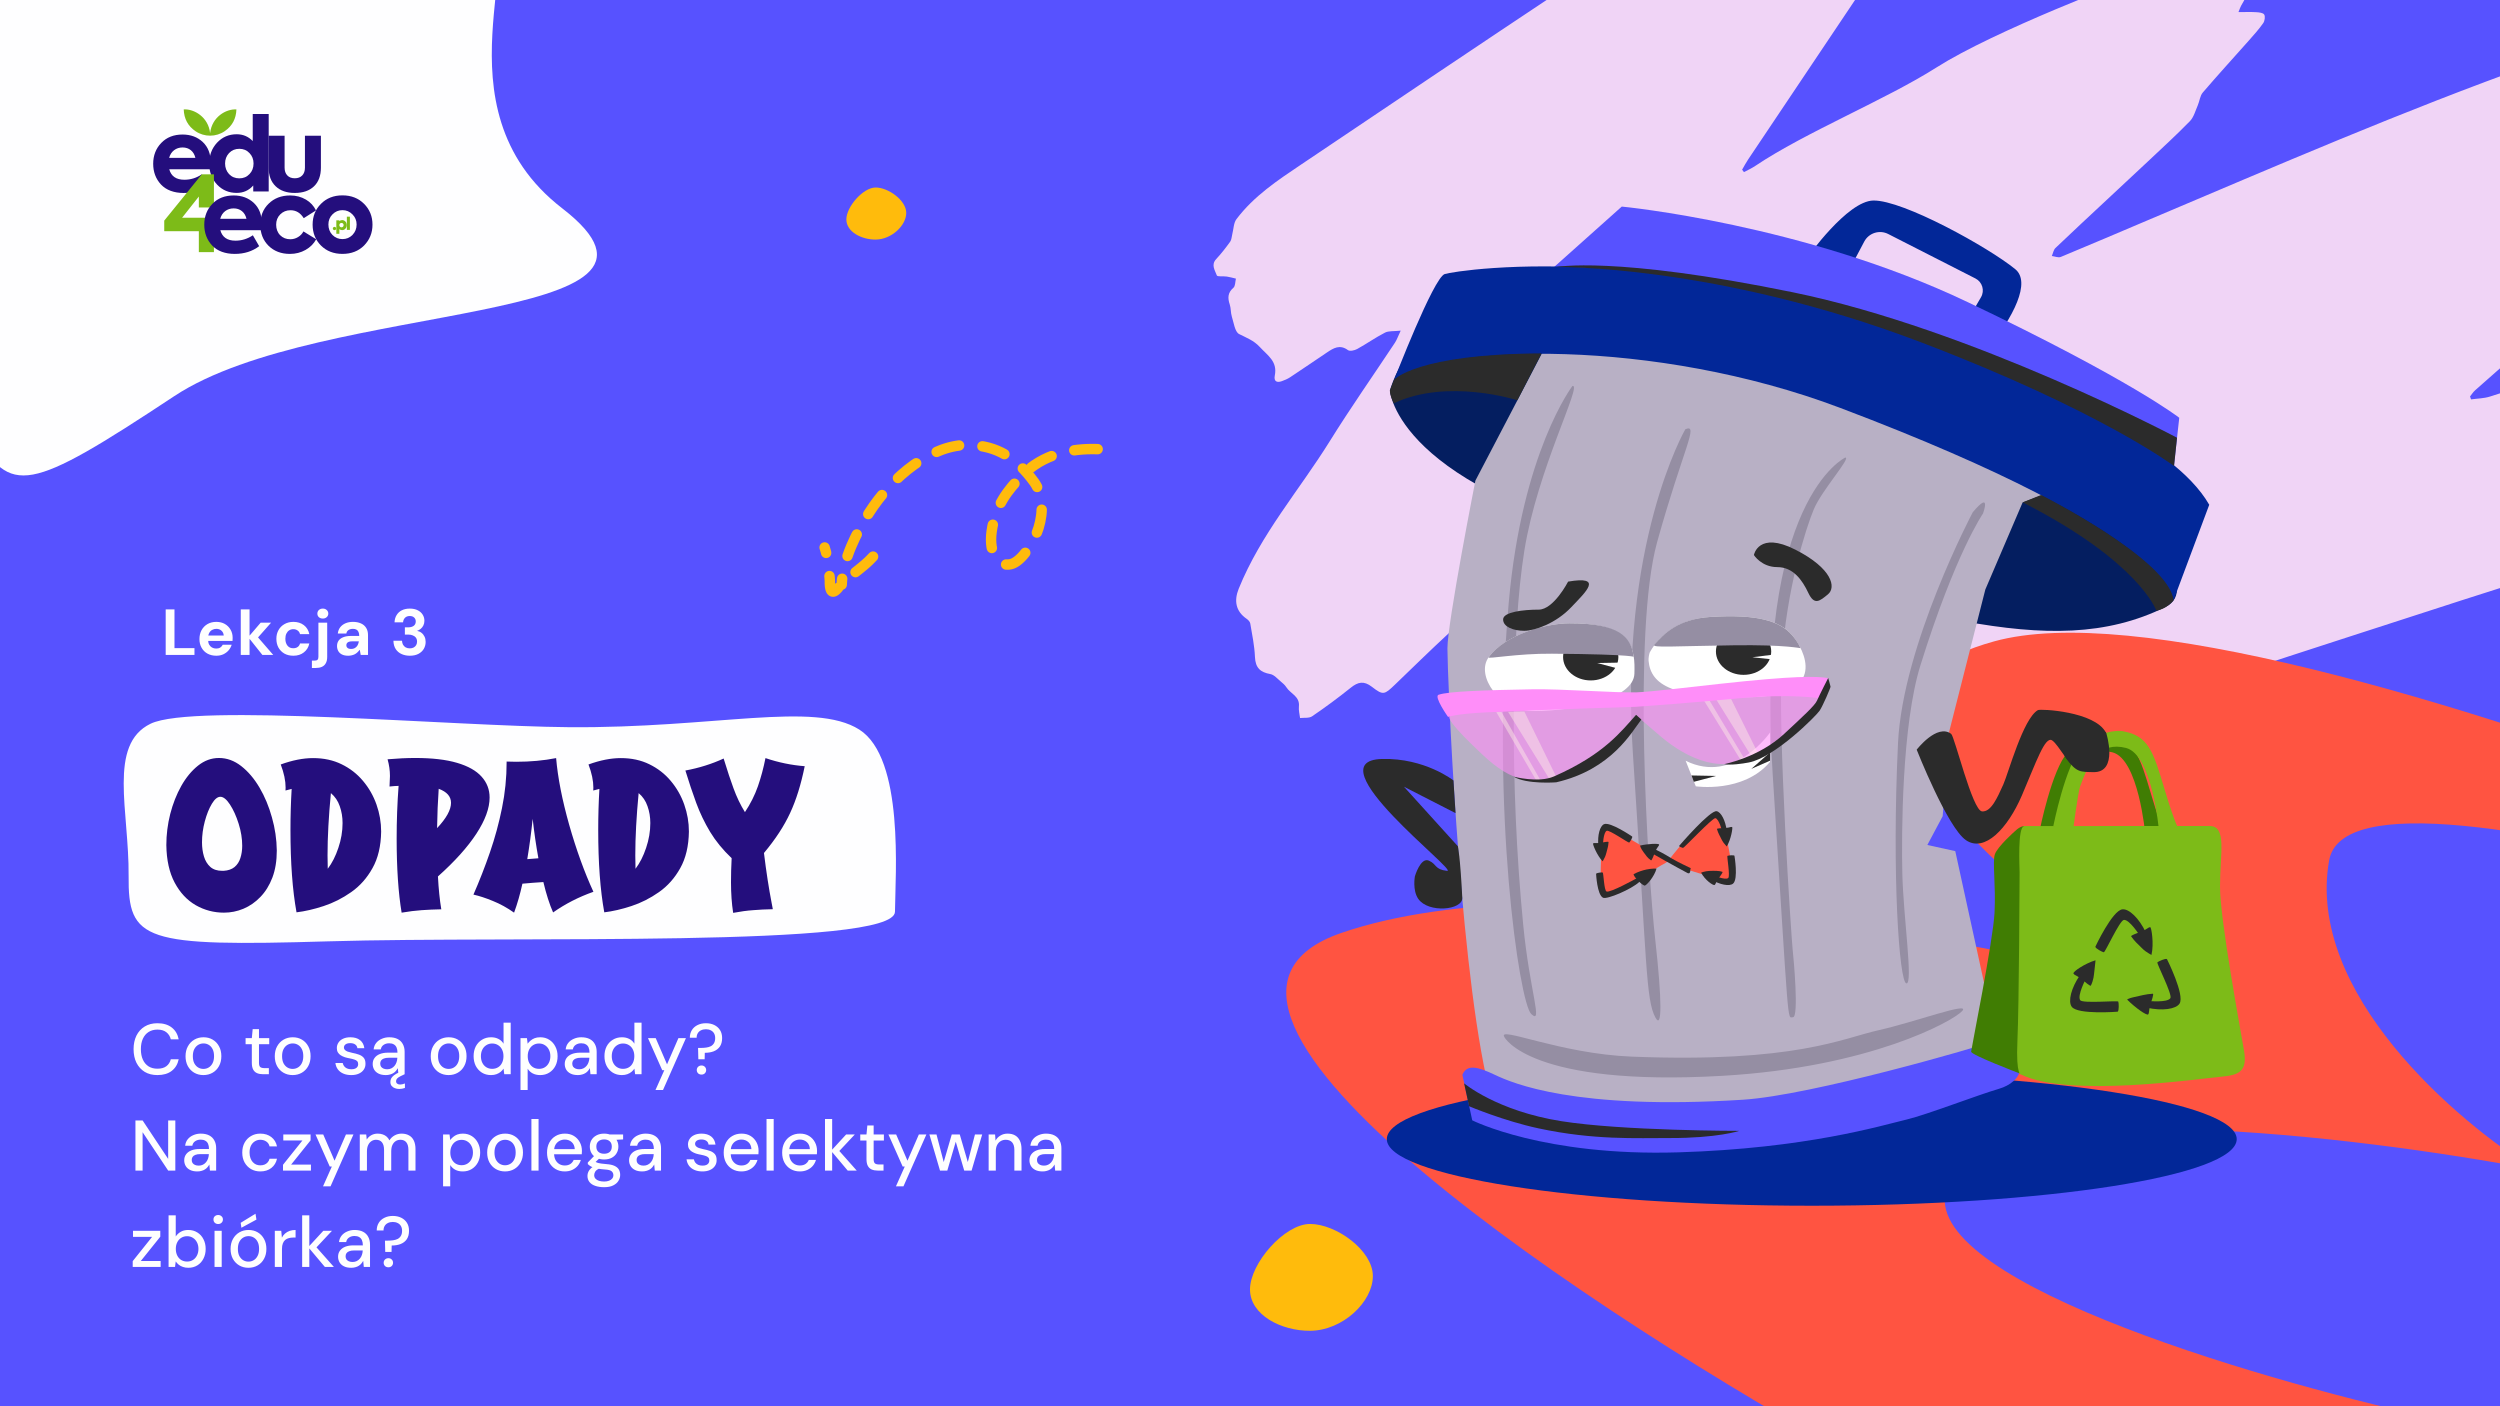
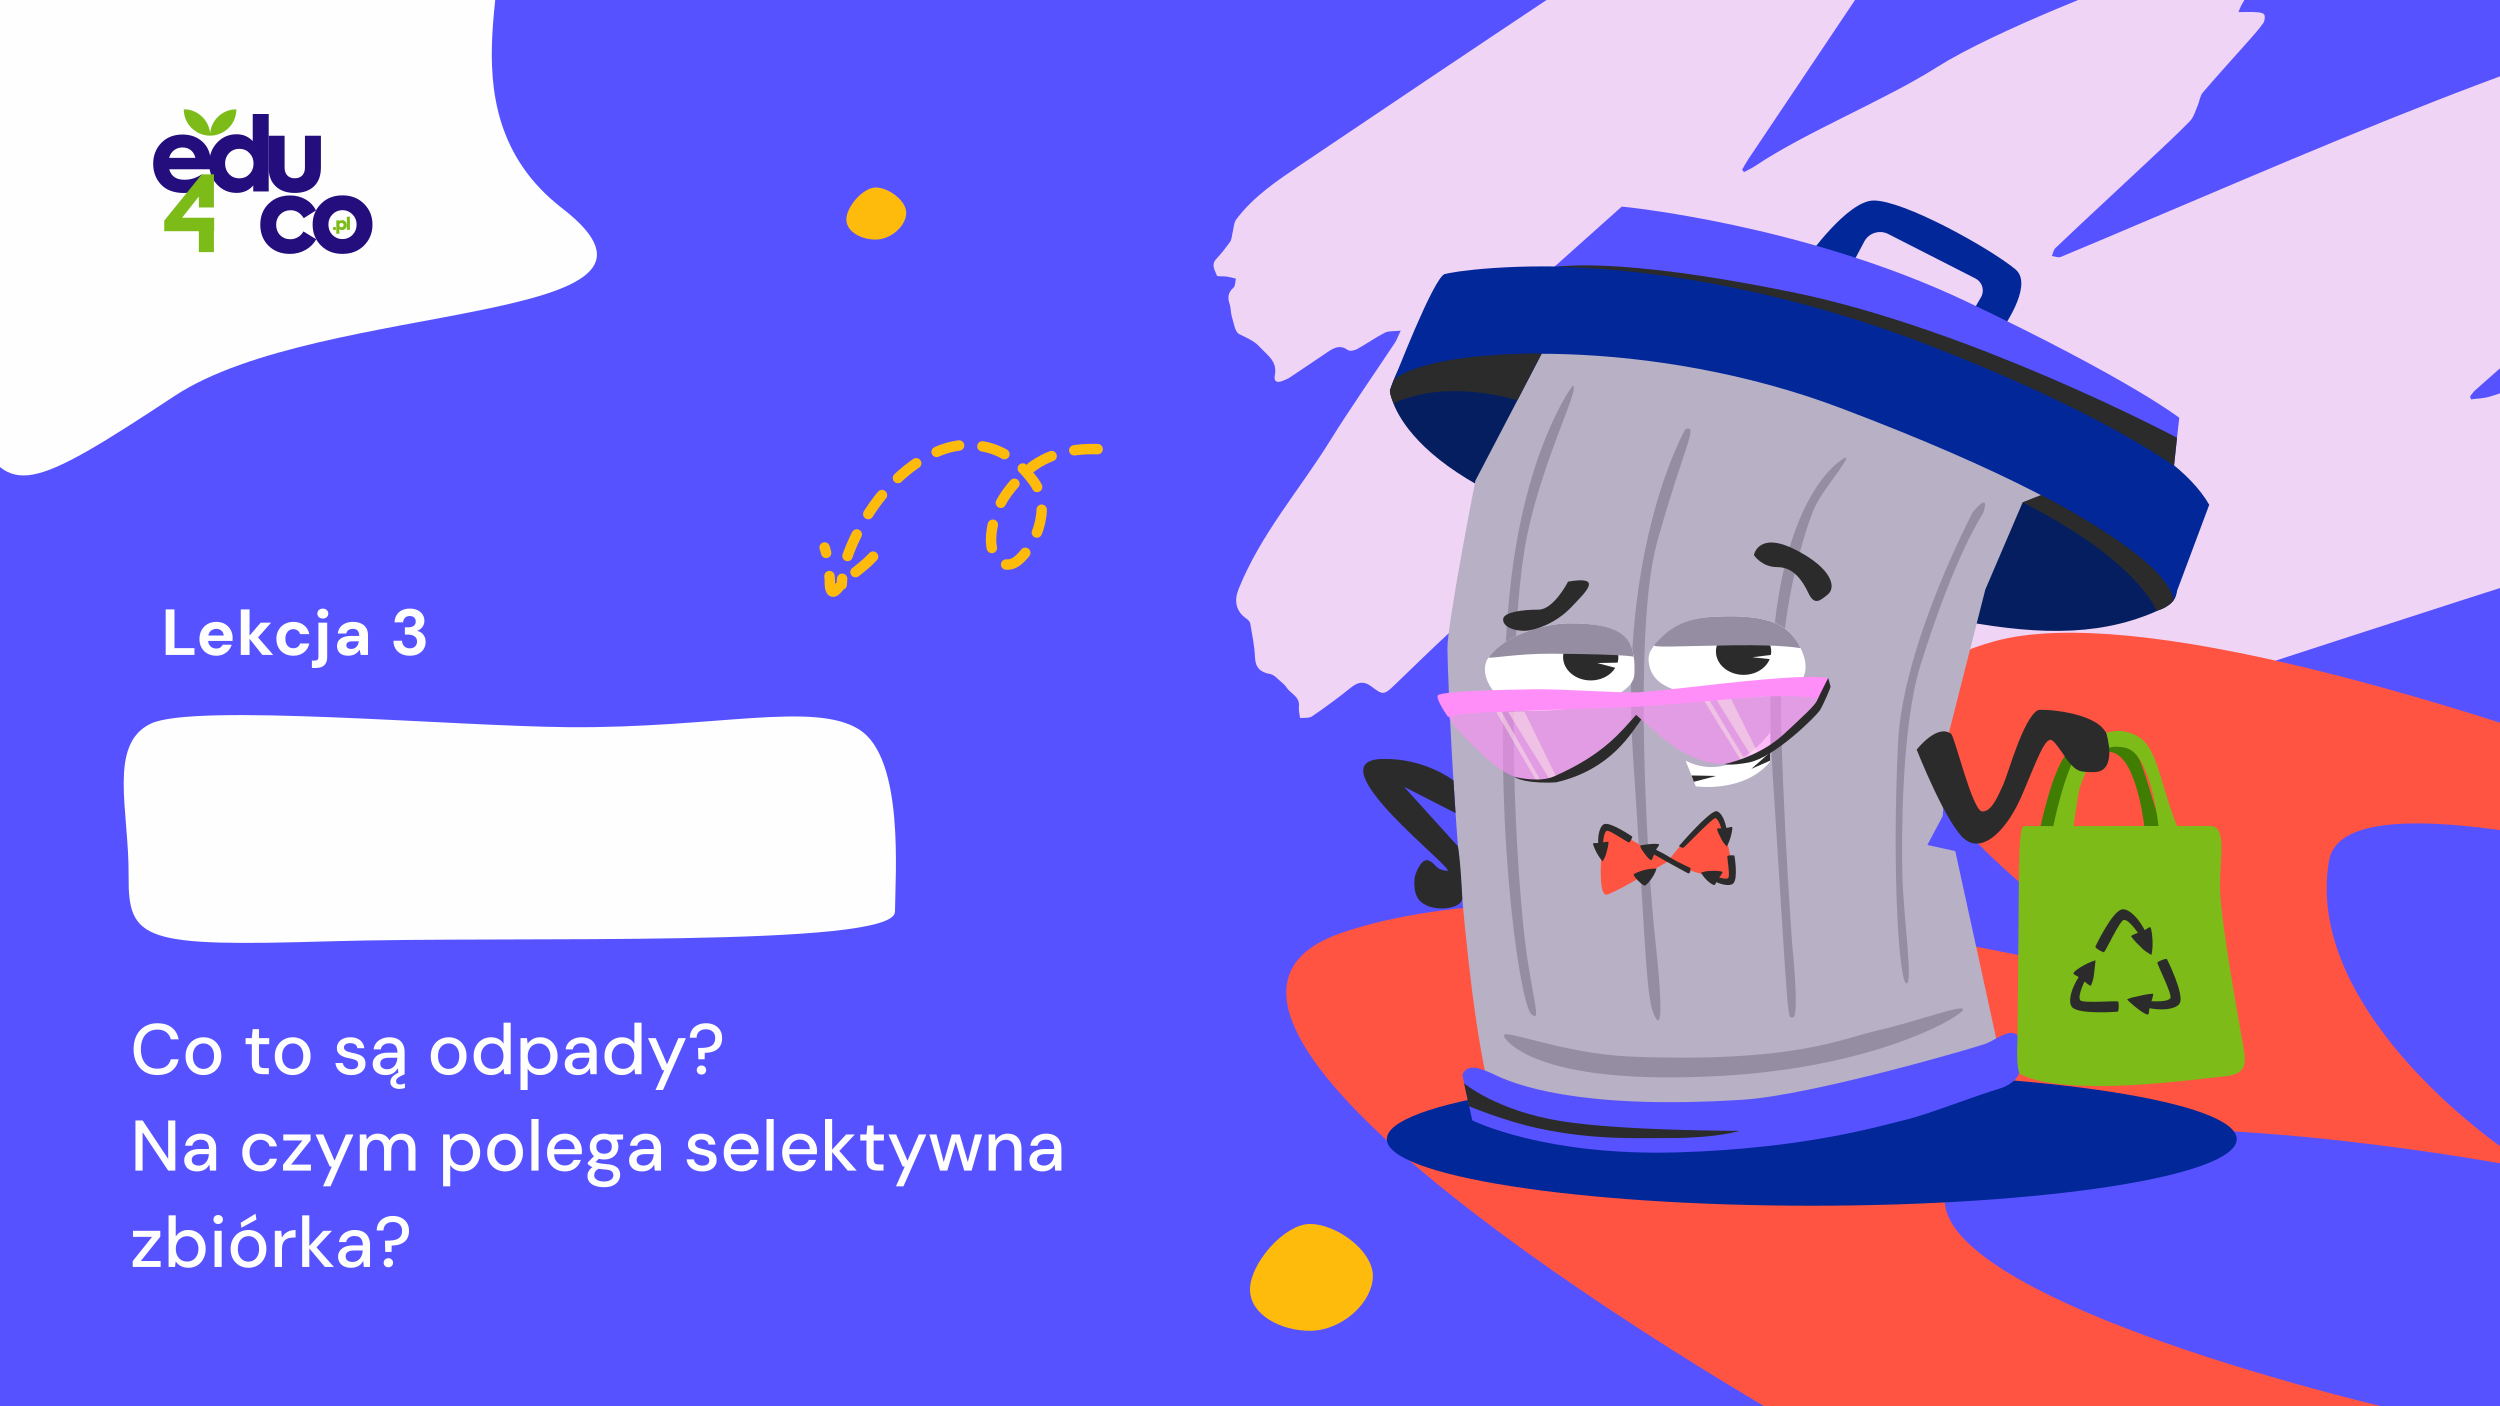
<svg xmlns="http://www.w3.org/2000/svg" width="1920" height="1080" viewBox="0 0 1920 1080" fill="none">
  <rect x="0" y="0" width="1920" height="1080" fill="#808080" stroke="none" />
  <g clip-path="url(#clip0_5836_184342)">
    <rect width="1920" height="1080" fill="#5752FF" />
    <path d="M2285.06 249.226C2281.98 251.725 2278.75 254.056 2275.89 256.797C2274.66 257.97 2274.17 259.984 2273.35 261.619C2275.17 262.323 2276.98 263.557 2278.84 263.625C2285.19 263.875 2291.57 263.724 2297.95 263.724C2298.3 264.518 2298.65 265.321 2299 266.116C2296.09 268.849 2293.6 272.505 2290.19 274.155C2275.35 281.347 2260.21 287.873 2245.27 294.845C2242.01 296.359 2239.11 298.698 2235.39 301.075C2237.68 303.589 2239 305.224 2240.51 306.647C2244 309.917 2246.72 312.711 2242.98 318.245C2241.4 320.584 2242.08 325.505 2243.24 328.661C2245.19 333.983 2242.57 335.785 2238.73 337.307C2233.7 339.298 2228.48 340.849 2223.59 343.166C2116.4 393.993 2002.5 424.668 1890.55 461.043C1772.13 499.522 1653.37 536.889 1536.49 580.237C1516.25 587.746 1495.22 593 1474.52 599.162C1472.11 599.882 1469.33 600.298 1466.96 599.745C1465.44 599.397 1463 596.293 1463.32 595.635C1468.73 584.484 1458.74 581.259 1453.87 575.46C1452.82 574.203 1451.01 573.272 1450.58 571.856C1449.03 566.739 1445.35 565.634 1440.85 565.096C1435.26 564.422 1431.17 562.409 1431.6 555.043C1431.85 550.826 1430.4 546.443 1429.38 542.211C1426.88 531.787 1426.8 531.81 1429.51 522.839C1421.95 523.354 1418.29 519.099 1416.13 512.074C1414.76 507.623 1414.98 504.693 1418.61 502.013C1421.85 499.621 1424.18 497.055 1422.2 492.232C1421.69 491.006 1423.71 488.424 1424.92 486.729C1427.3 483.368 1429.99 480.226 1432.42 476.903C1433.11 475.964 1433.11 474.397 1433.89 473.64C1441.06 466.63 1447.48 458.287 1455.72 453.049C1505.91 421.178 1555.49 388.421 1602.83 352.137C1605.19 350.328 1607.21 348.049 1609.39 345.99C1609.17 345.377 1608.96 344.763 1608.74 344.15C1606.98 344.355 1605.05 344.135 1603.5 344.824C1578.1 356.096 1552.71 367.398 1527.4 378.867C1495.88 393.145 1464.37 407.476 1432.96 421.988C1403.23 435.728 1373.66 449.824 1343.95 463.602C1308.26 480.158 1272.77 497.244 1236.66 512.755C1216.64 521.355 1195.52 527.252 1174.86 534.247C1172.68 534.989 1170.23 535.171 1167.91 535.171C1162.53 535.186 1159.06 532.612 1160.19 526.685C1161.15 521.605 1159.17 518.539 1155.81 515.367C1152.2 511.96 1149.35 507.683 1145.7 504.33C1143.56 502.369 1140.64 500.893 1137.84 500.211C1132.77 498.977 1129.73 496.343 1128.05 491.074C1125.08 481.77 1119.33 480.158 1112.08 486.857C1098.34 499.575 1084.95 512.71 1071.44 525.693C1063.18 533.634 1062.28 534.164 1053.59 527.449C1047.43 522.688 1042.93 523.702 1037.34 528.199C1027.75 535.913 1017.84 543.211 1007.7 550.122C1005.36 551.72 1001.57 551.076 998.452 551.455C998.119 548.51 997.249 545.512 997.559 542.643C998.414 534.717 991.057 532.786 987.916 527.82C986.826 526.094 985.183 524.679 983.601 523.376C981.043 521.287 978.522 518.206 975.623 517.691C968.031 516.336 964.155 513.028 963.8 504.496C963.444 495.889 961.635 487.327 960.197 478.795C959.97 477.448 958.547 476.032 957.328 475.184C948.964 469.385 947.639 461.277 951.325 452.163C968.296 410.163 997.839 376.521 1021.27 338.836C1037.24 313.142 1054.64 288.395 1071.33 263.178C1072.71 261.097 1073.53 258.629 1075.74 253.935C1070.33 254.533 1066.52 253.996 1063.67 255.457C1056.36 259.212 1049.56 264.041 1042.34 268.016C1040.31 269.136 1036.68 269.961 1035.21 268.879C1029.01 264.306 1024.13 267.327 1019.09 270.711C1009.66 277.055 1000.28 283.474 990.799 289.743C988.847 291.037 986.606 291.961 984.403 292.748C980.543 294.126 978.136 292.854 979.052 288.35C981.255 277.517 973.42 272.937 967.569 266.54C962.876 261.415 957.305 259.446 951.628 256.539C948.396 254.881 947.533 247.871 946.042 243.125C945.119 240.172 945.429 236.788 944.452 233.866C942.749 228.802 942.878 224.774 947.276 220.989C948.767 219.71 948.6 216.379 949.191 213.987C946.859 213.442 944.551 212.745 942.197 212.397C939.547 211.996 934.93 212.647 934.537 211.549C933.144 207.65 929.851 203.426 934.09 198.899C937.958 194.766 941.455 190.231 944.785 185.613C945.86 184.115 945.891 181.813 946.39 179.875C947.404 175.969 947.389 171.237 949.6 168.3C963.05 150.487 981.262 138.466 999.277 126.353C1066.72 81.007 1134.13 35.616 1201.81 -9.351C1233.77 -30.586 1281.28 -62.858 1313.62 -83.48C1322.65 -89.24 1327.54 -87.991 1333.88 -79.286C1335.99 -76.394 1337.9 -72.707 1340.78 -71.216C1344.36 -69.361 1334.11 -56.181 1337.93 -56.931C1351.74 -59.656 1380.32 -75.485 1394.08 -78.468C1400.41 -79.846 1407.02 -81.231 1412.31 -74.766C1413.43 -73.411 1416.7 -73.585 1418.97 -73.668C1424.35 -73.858 1412.18 -59.641 1411.25 -53.956C1410.44 -49.103 1412.26 -47.49 1416.77 -47.104C1425.16 -46.4 1425.85 -44.811 1422.52 -36.544C1421.84 -34.848 1421.55 -32.986 1420.68 -29.731C1425.23 -29.98 1428.82 -30.094 1432.39 -30.389C1438.4 -30.889 1440.39 -28.648 1438.34 -22.721C1437.1 -19.125 1435.17 -15.68 1433.05 -12.516C1402.9 32.565 1372.65 77.586 1342.46 122.636C1340.81 125.097 1339.44 127.761 1337.94 130.328C1338.41 130.948 1338.89 131.562 1339.37 132.182C1342.25 130.623 1345.27 129.283 1347.99 127.459C1386.95 101.341 1447.92 76.783 1487.47 51.657C1531.42 23.731 1632.8 -14.817 1644.06 -18.686C1657.54 -23.311 1699.15 -41.502 1713.19 -44.205C1717.36 -45.007 1722.22 -45.712 1724.34 -39.572C1724.69 -38.573 1727.51 -37.952 1729.14 -38.035C1739.57 -38.565 1712.29 -22.456 1711.06 -11.252C1710.98 -10.578 1711.3 -9.859 1711.49 -8.867C1712.79 -8.541 1714.09 -8.019 1715.43 -7.913C1727.66 -6.914 1727.7 -6.838 1721.2 4.343C1720.53 5.509 1720.14 6.849 1719.14 9.287C1724.27 9.287 1728.55 9.105 1732.81 9.362C1734.96 9.491 1738.04 9.779 1738.91 11.179C1739.82 12.655 1739.32 16.092 1738.18 17.72C1734.9 22.398 1731.07 26.683 1727.27 30.96C1715.42 44.337 1703.35 57.509 1691.72 71.09C1689.6 73.566 1689.3 77.646 1687.9 80.864C1686.07 85.042 1684.83 89.993 1681.85 93.052C1671.41 103.756 1660.37 113.84 1649.49 124.082C1639.21 133.765 1628.84 143.356 1618.52 152.993C1605.19 165.446 1591.8 177.846 1578.6 190.458C1577.11 191.882 1576.71 194.531 1575.8 196.613C1578.12 196.901 1580.79 198.112 1582.69 197.325C1605.13 188.059 1627.44 178.467 1649.8 169.004C1747.95 127.474 1845.76 85.05 1946.05 49.167C1948.71 48.213 1951.45 47.501 1954.09 46.495C1965.01 42.338 1974.52 42.202 1981.36 54.345C1984.97 60.749 1991 61.4 1998.03 59.697C2011.71 56.389 2025.53 53.436 2039.44 51.574C2044.81 50.855 2050.61 53.444 2056.19 54.655C2057.99 55.049 2059.68 56.283 2061.47 56.412C2067.83 56.873 2072.11 58.91 2072.49 66.684C2072.58 68.532 2098.92 60.901 2101.4 61.529C2106.57 62.846 2109.24 64.739 2106.29 70.447C2103.23 76.382 2105.8 78.38 2111.42 78.38C2113.29 78.38 2115.18 78.577 2117.02 78.903C2121.45 79.69 2123.45 82.438 2121.13 86.632C2118.48 91.416 2093.02 106.451 2089.34 110.38C2081.19 119.086 2072.22 126.974 2064.09 135.703C2056.37 144 2047.8 151.964 2047.63 165.045C2047.61 167.074 2045.65 169.451 2044.01 171.033C2036.14 178.619 2028.05 185.947 2020.09 193.434C2010.28 202.662 2000.62 212.087 1990.69 221.171C1984.77 226.584 1978.35 231.391 1972.32 236.683C1948.46 257.652 1924.65 278.698 1900.87 299.773C1899.37 301.098 1898.27 302.907 1896.99 304.489C1897.25 305.239 1897.5 305.988 1897.76 306.73C1902.61 306.041 1907.66 306.026 1912.28 304.558C1946.58 293.619 1980.94 282.838 2015 271.135C2062.87 254.685 2110.49 237.477 2158.23 220.618C2161.33 219.521 2164.52 218.711 2167.66 217.727C2172.18 216.303 2175.28 218.279 2177.91 221.928C2179.98 224.812 2182.52 227.348 2184.52 230.278C2188.26 235.759 2193.14 236.039 2198.87 234.608C2210.73 231.648 2222.56 228.514 2234.58 226.432C2241.28 225.274 2249.39 220.868 2254.14 231.194C2254.69 232.383 2259.31 231.497 2262.03 231.709C2264.7 231.913 2267.35 232.292 2270.01 232.595C2269.5 235.009 2269.43 237.644 2268.4 239.801C2266.27 244.344 2268.33 245.562 2272.17 245.661C2275.94 245.759 2279.72 245.684 2283.5 245.684C2284.01 246.857 2284.51 248.03 2285.02 249.196L2285.06 249.226Z" fill="#F0D4F6" />
    <path d="M1030.32 716.433C863.44 773.662 1228.55 1012.04 1431.96 1124.08C1972.2 1374.4 1945.62 1204.6 1864.8 1088.41C1728.05 1058.07 1462.93 979.707 1496.43 909.011C1529.93 838.314 1810.5 872.376 1946.6 898.244C1886.46 861.306 1770.7 762.089 1788.78 660.733C1806.86 559.377 2372.73 753.869 2653.4 863.784C2503.71 775.913 1742.11 434.445 1531.55 492.555C1363.11 539.044 1551.32 690.772 1666.48 760.826C1523.96 722.183 1197.2 659.204 1030.32 716.433Z" fill="#FF5441" />
    <path d="M-338.395 -16.905C-411.358 26.826 -55.871 182.87 -73.261 214.344C-90.651 245.818 -48.005 285.75 -19.641 333.072C8.722 380.395 20.765 379.024 133.826 304.242C246.888 229.46 549.446 250.875 431.696 159.923C330.516 81.77 410.621 -47.61 369.851 -51.241C329.081 -54.873 -247.192 -71.57 -338.395 -16.905Z" fill="#FEFEFF" />
    <path d="M436.924 558.485C347.292 557.747 148.5 539.786 115.599 555.84C82.698 571.893 99.192 622.816 98.782 672.694C98.371 722.571 109.961 727.201 252.699 722.934C395.437 718.668 687.107 728.325 687.338 700.212C687.569 672.1 694.651 582.373 659.949 560.321C625.248 538.27 548.965 559.408 436.924 558.485Z" fill="#FEFEFF" />
    <path d="M1054.36 980C1054.36 999.826 1031.14 1021.91 1006.15 1022.05C984.267 1022.18 960 1010.08 960 990.257C960 970.431 986.328 940 1006.15 940C1025.98 940 1054.36 960.175 1054.36 980Z" fill="#FFBB0C" />
    <path d="M696 163.5C696 173.165 684.678 183.929 672.5 184C661.83 184.062 650 178.165 650 168.5C650 158.835 662.835 144 672.5 144C682.165 144 696 153.835 696 163.5Z" fill="#FFBB0C" />
    <path d="M161.357 102.236C162.789 89.733 173.635 83.57 181.568 84.028C181.331 91.115 178.406 96.742 172.562 100.75C165.906 105.311 156.999 105.36 150.258 100.843C144.31 96.858 141.354 91.181 141.1 84.03C149.047 83.508 160.036 89.932 161.357 102.238V102.236Z" fill="#7DBB18" />
    <path d="M161.846 124.824C161.846 126.077 161.715 127.797 161.454 129.986H129.984C131.439 135.358 135.321 138.044 141.618 138.044C146.411 138.044 150.86 136.664 154.974 133.901L159.818 142.271C154.608 146.23 148.361 148.209 141.072 148.209C133.783 148.209 127.718 146.052 123.659 141.724C119.646 137.396 117.645 132.075 117.645 125.766C117.645 119.456 119.726 114.01 123.892 109.733C128.004 105.456 133.444 103.318 140.212 103.318C146.459 103.318 151.639 105.246 155.754 109.103C159.815 112.967 161.846 118.205 161.846 124.824ZM146.578 115.359C144.833 113.953 142.711 113.253 140.212 113.253C137.714 113.253 135.539 113.953 133.692 115.359C131.843 116.772 130.581 118.727 129.904 121.227H150.053C149.477 118.727 148.321 116.772 146.576 115.359H146.578Z" fill="#240E7D" />
    <path d="M194.103 108.344V87.544H206.362V147.06H194.49V142.445C191.159 146.252 186.918 148.154 181.763 148.154C175.773 148.154 170.749 146.016 166.688 141.739C162.681 137.417 160.676 132.045 160.676 125.63C160.676 119.215 162.681 113.926 166.688 109.597C170.749 105.269 175.773 103.106 181.763 103.106C186.653 103.106 190.77 104.855 194.103 108.344ZM194.725 125.553C194.725 122.37 193.684 119.711 191.602 117.571C189.571 115.382 186.969 114.286 183.794 114.286C180.62 114.286 177.985 115.38 175.904 117.571C173.873 119.76 172.859 122.421 172.859 125.553C172.859 128.686 173.873 131.498 175.904 133.688C177.985 135.877 180.616 136.973 183.794 136.973C186.973 136.973 189.571 135.879 191.602 133.688C193.684 131.551 194.725 128.838 194.725 125.553Z" fill="#240E7D" />
    <path d="M226.387 148.179C220.136 148.179 215.23 146.461 211.666 143.017C208.099 139.573 206.316 134.806 206.316 128.702V104.223H218.575V128.785C218.575 131.286 219.266 133.266 220.644 134.723C222.023 136.186 223.937 136.918 226.387 136.918C228.838 136.918 230.748 136.186 232.126 134.723C233.505 133.266 234.195 131.286 234.195 128.785V104.223H246.459V128.702C246.459 134.908 244.686 139.707 241.145 143.094C237.605 146.487 232.685 148.179 226.387 148.179Z" fill="#240E7D" />
    <path d="M256.914 176.769C256.549 176.769 256.242 176.646 255.99 176.402C255.738 176.158 255.611 175.855 255.611 175.49C255.611 175.125 255.738 174.839 255.99 174.599C256.242 174.359 256.549 174.241 256.914 174.241C257.278 174.241 257.553 174.364 257.797 174.608C258.04 174.851 258.163 175.146 258.163 175.492C258.163 175.857 258.04 176.16 257.797 176.404C257.553 176.648 257.259 176.771 256.914 176.771V176.769Z" fill="#7DBB18" />
    <path d="M262.72 169.026C263.764 169.026 264.624 169.399 265.298 170.143C265.971 170.871 266.308 171.781 266.308 172.871C266.308 173.961 265.967 174.862 265.285 175.626C264.612 176.37 263.762 176.743 262.735 176.743C261.92 176.743 261.225 176.478 260.649 175.946V179.579H258.299V169.215H260.611V169.893C261.187 169.316 261.89 169.028 262.723 169.028L262.72 169.026ZM263.915 172.896C263.915 172.417 263.76 172.016 263.449 171.692C263.14 171.367 262.746 171.206 262.267 171.206C261.789 171.206 261.393 171.367 261.077 171.692C260.764 172.016 260.605 172.417 260.605 172.896C260.605 173.375 260.76 173.757 261.069 174.094C261.388 174.423 261.787 174.586 262.265 174.586C262.744 174.586 263.146 174.423 263.447 174.094C263.756 173.757 263.913 173.358 263.913 172.896H263.915Z" fill="#7DBB18" />
    <path d="M268.725 166.404V176.554H266.387V166.404H268.725Z" fill="#7DBB18" />
    <path d="M139.836 167.234L152.707 150.94V159.351C155.35 159.355 163.124 159.351 164.291 159.351V133.881H154.979L126.135 169.431V177.545H152.707V193.62H164.291V177.055H164.485V167.234H139.838H139.836Z" fill="#7DBB18" />
-     <path d="M201.079 171.615C201.079 172.869 200.947 174.589 200.687 176.777H169.214C170.669 182.149 174.551 184.836 180.849 184.836C185.641 184.836 190.09 183.455 194.205 180.692L199.048 189.062C193.838 193.022 187.591 195 180.302 195C173.013 195 166.948 192.844 162.889 188.515C158.878 184.187 156.877 178.866 156.877 172.559C156.877 166.252 158.959 160.804 163.124 156.526C167.236 152.249 172.677 150.111 179.445 150.111C185.692 150.111 190.872 152.039 194.986 155.897C199.048 159.761 201.079 164.999 201.079 171.617V171.615ZM185.808 162.151C184.063 160.745 181.941 160.045 179.443 160.045C176.944 160.045 174.769 160.745 172.922 162.151C171.074 163.563 169.812 165.518 169.134 168.019H189.283C188.707 165.518 187.551 163.563 185.806 162.151H185.808Z" fill="#240E7D" />
    <path d="M222.631 195C215.965 195 210.499 192.92 206.23 188.744C202.014 184.524 199.902 179.127 199.902 172.559C199.902 165.991 202.037 160.569 206.306 156.444C210.573 152.224 216.094 150.111 222.862 150.111C227.339 150.111 231.388 151.18 235.007 153.32C238.391 155.322 240.945 158.075 242.668 161.58C242.673 161.589 242.677 161.599 242.681 161.608C242.702 161.65 233.249 167.552 233.249 167.552C230.752 163.485 227.364 161.455 223.097 161.455C219.973 161.455 217.345 162.524 215.209 164.664C213.125 166.744 212.085 169.38 212.085 172.563C212.085 175.746 213.1 178.533 215.13 180.616C217.212 182.702 219.817 183.748 222.942 183.748C225.077 183.748 227.068 183.188 228.916 182.068C230.763 180.949 232.129 179.498 233.016 177.727L242.844 183.752C242.844 183.752 242.844 183.752 242.844 183.754C240.974 187.171 238.257 189.896 234.697 191.919C231.078 193.98 227.055 195.007 222.631 195.007V195Z" fill="#240E7D" />
    <path d="M263.005 194.99C256.273 194.99 250.758 192.837 246.462 188.534C242.218 184.238 240.094 178.896 240.094 172.514C240.094 166.133 242.218 160.825 246.462 156.571C250.758 152.217 256.273 150.039 263.005 150.039C269.737 150.039 275.325 152.217 279.624 156.571C283.921 160.874 286.07 166.19 286.07 172.514C286.07 178.838 283.921 184.129 279.624 188.534C275.327 192.837 269.787 194.99 263.005 194.99ZM273.879 172.438C273.879 169.38 272.818 166.786 270.694 164.659C268.57 162.481 266.007 161.393 263.005 161.393C260.002 161.393 257.439 162.481 255.315 164.659C253.242 166.735 252.209 169.325 252.209 172.438C252.209 175.551 253.242 178.325 255.315 180.444C257.439 182.571 260.002 183.633 263.005 183.633C266.007 183.633 268.57 182.571 270.694 180.444C272.818 178.215 273.879 175.545 273.879 172.438Z" fill="#240E7D" />
-     <path d="M171.741 668.793C175.228 668.572 178.022 667.603 180.125 665.888C182.228 664.117 183.722 661.82 184.607 658.998C185.548 656.12 186.019 652.966 186.019 649.535C186.019 644.057 185.105 638.412 183.279 632.602C181.453 626.791 179.24 621.894 176.639 617.909C174.038 613.925 171.575 611.933 169.251 611.933C167.037 611.933 164.852 613.731 162.693 617.328C160.535 620.925 158.737 625.408 157.298 630.775C155.859 636.143 155.14 641.511 155.14 646.879C155.14 650.808 155.638 654.433 156.634 657.753C157.63 661.073 159.262 663.757 161.531 665.805C163.8 667.797 166.844 668.793 170.662 668.793H171.741ZM171.99 700.917C164.243 700.917 157.021 699.008 150.325 695.189C143.629 691.316 138.234 685.533 134.139 677.841C130.044 670.149 127.913 660.548 127.747 649.037C127.747 641.013 128.743 633.044 130.735 625.131C132.783 617.217 135.605 610.051 139.202 603.632C142.854 597.157 147.143 591.955 152.068 588.026C156.993 584.097 162.361 582.133 168.172 582.133C174.259 582.133 179.959 584.208 185.271 588.358C190.584 592.509 195.26 598.015 199.3 604.877C203.34 611.739 206.521 619.376 208.846 627.787C211.225 636.143 212.47 644.61 212.581 653.188C212.581 661.101 211.447 668.046 209.178 674.022C206.909 679.944 203.838 684.896 199.964 688.881C196.146 692.865 191.801 695.881 186.932 697.929C182.117 699.921 177.137 700.917 171.99 700.917ZM251.716 667.216C255.036 662.844 257.748 657.504 259.85 651.195C262.009 644.831 263.088 638.467 263.088 632.104C263.088 627.51 262.368 623.194 260.93 619.154C259.546 615.115 257.277 611.767 254.123 609.11C252.407 626.985 251.55 642.922 251.55 656.923C251.55 660.409 251.605 663.84 251.716 667.216ZM227.726 700.668C224.628 683.679 223.078 662.623 223.078 637.499C223.078 626.597 223.382 616.055 223.991 605.873L219.26 607.118L219.343 604.877C219.343 599.564 218.098 593.643 215.607 587.113C224.572 583.848 232.845 582.216 240.427 582.216C248.617 582.216 255.921 583.793 262.341 586.947C268.815 590.102 274.294 594.363 278.776 599.73C283.314 605.098 286.773 611.158 289.152 617.909C291.532 624.66 292.722 631.578 292.722 638.661C292.556 649.784 290.342 659.136 286.081 666.718C281.875 674.299 276.424 680.442 269.728 685.146C263.032 689.849 255.977 693.419 248.561 695.854C241.146 698.288 234.201 699.893 227.726 700.668ZM335.675 636.005C342.813 628.424 346.383 621.949 346.383 616.581C346.383 611.711 343.228 608.114 336.92 605.79C336.256 615.364 335.841 625.435 335.675 636.005ZM308.448 700.917C305.902 685.699 304.63 666.745 304.63 644.057C304.63 630.167 305.128 616.664 306.124 603.549C303.91 603.604 301.586 603.77 299.151 604.047C299.373 600.339 299.483 597.628 299.483 595.912C299.483 591.762 298.874 587.501 297.657 583.129C305.349 582.465 312.432 582.133 318.907 582.133C331.912 582.133 342.62 583.378 351.031 585.868C359.498 588.358 365.779 591.9 369.874 596.493C373.969 601.031 376.016 606.371 376.016 612.514C376.016 620.648 372.641 629.89 365.889 640.238C359.138 650.587 349.288 661.544 336.339 673.109C336.837 682.683 337.694 691.094 338.912 698.344C333.544 698.454 328.508 698.676 323.804 699.008C319.101 699.34 313.982 699.976 308.448 700.917ZM404.941 659.828L413.491 659.164C411.72 649.48 410.254 639.381 409.091 628.866C407.985 639.547 406.601 649.867 404.941 659.828ZM394.814 700.917C389.502 697.154 384.078 694.166 378.545 691.952C373.066 689.683 368.086 688.051 363.603 687.055C368.252 676.43 372.485 665.583 376.303 654.516C380.122 643.448 383.193 632.159 385.517 620.648C387.897 609.083 389.087 597.296 389.087 585.287V584.872L396.391 585.038C407.404 585.038 417.641 584.097 427.104 582.216C428.377 597.213 431.725 614.312 437.148 633.515C442.627 652.717 448.825 669.844 455.742 684.896C444.453 688.881 434.132 694.166 424.78 700.751C422.013 694.498 419.523 686.723 417.309 677.426C411.886 677.758 406.518 678.173 401.206 678.671C399.435 686.75 397.304 694.166 394.814 700.917ZM488.07 667.216C491.39 662.844 494.102 657.504 496.205 651.195C498.363 644.831 499.442 638.467 499.442 632.104C499.442 627.51 498.723 623.194 497.284 619.154C495.9 615.115 493.631 611.767 490.477 609.11C488.762 626.985 487.904 642.922 487.904 656.923C487.904 660.409 487.959 663.84 488.07 667.216ZM464.081 700.668C460.982 683.679 459.432 662.623 459.432 637.499C459.432 626.597 459.737 616.055 460.345 605.873L455.614 607.118L455.697 604.877C455.697 599.564 454.452 593.643 451.962 587.113C460.926 583.848 469.199 582.216 476.781 582.216C484.971 582.216 492.276 583.793 498.695 586.947C505.17 590.102 510.648 594.363 515.13 599.73C519.668 605.098 523.127 611.158 525.506 617.909C527.886 624.66 529.076 631.578 529.076 638.661C528.91 649.784 526.696 659.136 522.435 666.718C518.229 674.299 512.779 680.442 506.083 685.146C499.387 689.849 492.331 693.419 484.916 695.854C477.5 698.288 470.555 699.893 464.081 700.668ZM563.064 701.083C561.957 693.944 561.404 686.114 561.404 677.592C561.404 671.671 561.57 665.5 561.902 659.081C555.151 652.662 549.644 645.938 545.383 638.91C541.122 631.827 537.553 624.384 534.675 616.581C531.798 608.723 529.031 600.45 526.374 591.762C536.833 589.825 546.628 586.754 555.759 582.548L556.755 585.702C558.692 592.121 560.878 598.679 563.313 605.375C565.748 612.071 568.681 618.186 572.112 623.72C576.373 617.3 579.693 610.688 582.073 603.881C584.452 597.019 586.389 589.797 587.883 582.216C597.844 585.591 607.888 587.667 618.015 588.441C615.193 602.442 611.457 614.423 606.809 624.384C602.216 634.345 595.52 644.582 586.721 655.097C588.492 669.54 590.457 682.323 592.615 693.446L593.528 698.261C588.16 698.371 583.124 698.62 578.42 699.008C573.717 699.34 568.598 700.032 563.064 701.083Z" fill="#240E7D" />
    <path d="M120.9 825.66C117.123 825.66 113.86 824.835 111.11 823.185C108.397 821.498 106.288 819.17 104.785 816.2C103.318 813.193 102.585 809.71 102.585 805.75C102.585 801.827 103.318 798.362 104.785 795.355C106.288 792.348 108.397 790.02 111.11 788.37C113.86 786.683 117.123 785.84 120.9 785.84C125.41 785.84 129.058 786.922 131.845 789.085C134.668 791.248 136.465 794.292 137.235 798.215H131.185C130.635 795.942 129.498 794.127 127.775 792.77C126.088 791.413 123.797 790.735 120.9 790.735C118.297 790.735 116.042 791.34 114.135 792.55C112.228 793.76 110.762 795.483 109.735 797.72C108.708 799.957 108.195 802.633 108.195 805.75C108.195 808.867 108.708 811.562 109.735 813.835C110.762 816.072 112.228 817.795 114.135 819.005C116.042 820.178 118.297 820.765 120.9 820.765C123.797 820.765 126.088 820.123 127.775 818.84C129.498 817.52 130.635 815.742 131.185 813.505H137.235C136.465 817.318 134.668 820.307 131.845 822.47C129.058 824.597 125.41 825.66 120.9 825.66ZM156.19 825.66C153.586 825.66 151.24 825.055 149.15 823.845C147.096 822.635 145.465 820.948 144.255 818.785C143.081 816.585 142.495 814.055 142.495 811.195C142.495 808.262 143.1 805.713 144.31 803.55C145.52 801.35 147.17 799.645 149.26 798.435C151.35 797.225 153.696 796.62 156.3 796.62C158.94 796.62 161.286 797.225 163.34 798.435C165.393 799.645 167.006 801.332 168.18 803.495C169.39 805.658 169.995 808.207 169.995 811.14C169.995 814.073 169.39 816.622 168.18 818.785C167.006 820.948 165.375 822.635 163.285 823.845C161.195 825.055 158.83 825.66 156.19 825.66ZM156.19 820.93C157.693 820.93 159.05 820.563 160.26 819.83C161.506 819.097 162.496 818.015 163.23 816.585C164 815.118 164.385 813.303 164.385 811.14C164.385 808.977 164.018 807.18 163.285 805.75C162.551 804.283 161.561 803.183 160.315 802.45C159.105 801.717 157.766 801.35 156.3 801.35C154.833 801.35 153.476 801.717 152.23 802.45C150.983 803.183 149.975 804.283 149.205 805.75C148.471 807.18 148.105 808.977 148.105 811.14C148.105 813.303 148.471 815.118 149.205 816.585C149.975 818.015 150.965 819.097 152.175 819.83C153.421 820.563 154.76 820.93 156.19 820.93ZM201.977 825C200.217 825 198.695 824.725 197.412 824.175C196.129 823.625 195.139 822.708 194.442 821.425C193.745 820.142 193.397 818.4 193.397 816.2V801.955H188.612V797.28H193.397L194.057 790.35H198.897V797.28H206.762V801.955H198.897V816.255C198.897 817.832 199.227 818.913 199.887 819.5C200.547 820.05 201.684 820.325 203.297 820.325H206.487V825H201.977ZM224.725 825.66C222.122 825.66 219.775 825.055 217.685 823.845C215.632 822.635 214 820.948 212.79 818.785C211.617 816.585 211.03 814.055 211.03 811.195C211.03 808.262 211.635 805.713 212.845 803.55C214.055 801.35 215.705 799.645 217.795 798.435C219.885 797.225 222.232 796.62 224.835 796.62C227.475 796.62 229.822 797.225 231.875 798.435C233.928 799.645 235.542 801.332 236.715 803.495C237.925 805.658 238.53 808.207 238.53 811.14C238.53 814.073 237.925 816.622 236.715 818.785C235.542 820.948 233.91 822.635 231.82 823.845C229.73 825.055 227.365 825.66 224.725 825.66ZM224.725 820.93C226.228 820.93 227.585 820.563 228.795 819.83C230.042 819.097 231.032 818.015 231.765 816.585C232.535 815.118 232.92 813.303 232.92 811.14C232.92 808.977 232.553 807.18 231.82 805.75C231.087 804.283 230.097 803.183 228.85 802.45C227.64 801.717 226.302 801.35 224.835 801.35C223.368 801.35 222.012 801.717 220.765 802.45C219.518 803.183 218.51 804.283 217.74 805.75C217.007 807.18 216.64 808.977 216.64 811.14C216.64 813.303 217.007 815.118 217.74 816.585C218.51 818.015 219.5 819.097 220.71 819.83C221.957 820.563 223.295 820.93 224.725 820.93ZM269.797 825.66C267.45 825.66 265.397 825.275 263.637 824.505C261.877 823.735 260.484 822.653 259.457 821.26C258.43 819.867 257.807 818.235 257.587 816.365H263.197C263.38 817.245 263.729 818.052 264.242 818.785C264.792 819.518 265.525 820.105 266.442 820.545C267.395 820.985 268.514 821.205 269.797 821.205C271.007 821.205 271.997 821.04 272.767 820.71C273.574 820.343 274.16 819.867 274.527 819.28C274.894 818.657 275.077 817.997 275.077 817.3C275.077 816.273 274.82 815.503 274.307 814.99C273.83 814.44 273.097 814.018 272.107 813.725C271.154 813.395 269.999 813.102 268.642 812.845C267.359 812.625 266.112 812.332 264.902 811.965C263.729 811.562 262.665 811.067 261.712 810.48C260.795 809.893 260.062 809.16 259.512 808.28C258.962 807.363 258.687 806.245 258.687 804.925C258.687 803.348 259.109 801.937 259.952 800.69C260.795 799.407 261.987 798.417 263.527 797.72C265.104 796.987 266.955 796.62 269.082 796.62C272.162 796.62 274.637 797.353 276.507 798.82C278.377 800.287 279.477 802.358 279.807 805.035H274.472C274.325 803.788 273.775 802.835 272.822 802.175C271.869 801.478 270.604 801.13 269.027 801.13C267.45 801.13 266.24 801.442 265.397 802.065C264.554 802.688 264.132 803.513 264.132 804.54C264.132 805.2 264.37 805.787 264.847 806.3C265.324 806.813 266.02 807.253 266.937 807.62C267.89 807.95 269.045 808.262 270.402 808.555C272.345 808.922 274.087 809.38 275.627 809.93C277.167 810.48 278.395 811.287 279.312 812.35C280.229 813.413 280.687 814.935 280.687 816.915C280.724 818.638 280.284 820.16 279.367 821.48C278.487 822.8 277.222 823.827 275.572 824.56C273.959 825.293 272.034 825.66 269.797 825.66ZM296.348 825.66C294.075 825.66 292.186 825.275 290.683 824.505C289.18 823.735 288.061 822.708 287.328 821.425C286.595 820.105 286.228 818.693 286.228 817.19C286.228 815.357 286.705 813.798 287.658 812.515C288.611 811.195 289.968 810.187 291.728 809.49C293.488 808.793 295.596 808.445 298.053 808.445H305.258C305.258 806.832 305.02 805.493 304.543 804.43C304.066 803.367 303.351 802.578 302.398 802.065C301.481 801.515 300.308 801.24 298.878 801.24C297.228 801.24 295.816 801.643 294.643 802.45C293.47 803.22 292.736 804.375 292.443 805.915H286.943C287.163 803.972 287.823 802.322 288.923 800.965C290.06 799.572 291.508 798.508 293.268 797.775C295.028 797.005 296.898 796.62 298.878 796.62C301.481 796.62 303.663 797.078 305.423 797.995C307.183 798.912 308.503 800.213 309.383 801.9C310.3 803.55 310.758 805.53 310.758 807.84V825H305.973L305.533 820.325C305.13 821.058 304.653 821.755 304.103 822.415C303.553 823.075 302.893 823.643 302.123 824.12C301.39 824.597 300.528 824.963 299.538 825.22C298.585 825.513 297.521 825.66 296.348 825.66ZM297.393 821.205C298.566 821.205 299.63 820.967 300.583 820.49C301.536 820.013 302.343 819.372 303.003 818.565C303.7 817.722 304.213 816.787 304.543 815.76C304.91 814.697 305.111 813.615 305.148 812.515V812.35H298.603C297.026 812.35 295.743 812.552 294.753 812.955C293.8 813.322 293.103 813.835 292.663 814.495C292.223 815.155 292.003 815.925 292.003 816.805C292.003 817.722 292.205 818.51 292.608 819.17C293.048 819.793 293.671 820.288 294.478 820.655C295.285 821.022 296.256 821.205 297.393 821.205ZM306.633 836.33C305.423 836.33 304.305 836.128 303.278 835.725C302.251 835.358 301.408 834.772 300.748 833.965C300.125 833.195 299.813 832.168 299.813 830.885C299.813 829.968 300.015 829.088 300.418 828.245C300.858 827.438 301.573 826.632 302.563 825.825C303.59 825.018 304.965 824.248 306.688 823.515L309.438 822.305L310.758 825L307.678 826.485C306.395 827.108 305.478 827.732 304.928 828.355C304.415 829.015 304.158 829.693 304.158 830.39C304.158 831.16 304.433 831.765 304.983 832.205C305.57 832.682 306.34 832.92 307.293 832.92C307.806 832.92 308.393 832.847 309.053 832.7C309.713 832.553 310.355 832.352 310.978 832.095V835.56C310.355 835.78 309.658 835.963 308.888 836.11C308.155 836.257 307.403 836.33 306.633 836.33ZM344.5 825.66C341.897 825.66 339.55 825.055 337.46 823.845C335.407 822.635 333.775 820.948 332.565 818.785C331.392 816.585 330.805 814.055 330.805 811.195C330.805 808.262 331.41 805.713 332.62 803.55C333.83 801.35 335.48 799.645 337.57 798.435C339.66 797.225 342.007 796.62 344.61 796.62C347.25 796.62 349.597 797.225 351.65 798.435C353.704 799.645 355.317 801.332 356.49 803.495C357.7 805.658 358.305 808.207 358.305 811.14C358.305 814.073 357.7 816.622 356.49 818.785C355.317 820.948 353.685 822.635 351.595 823.845C349.505 825.055 347.14 825.66 344.5 825.66ZM344.5 820.93C346.004 820.93 347.36 820.563 348.57 819.83C349.817 819.097 350.807 818.015 351.54 816.585C352.31 815.118 352.695 813.303 352.695 811.14C352.695 808.977 352.329 807.18 351.595 805.75C350.862 804.283 349.872 803.183 348.625 802.45C347.415 801.717 346.077 801.35 344.61 801.35C343.144 801.35 341.787 801.717 340.54 802.45C339.294 803.183 338.285 804.283 337.515 805.75C336.782 807.18 336.415 808.977 336.415 811.14C336.415 813.303 336.782 815.118 337.515 816.585C338.285 818.015 339.275 819.097 340.485 819.83C341.732 820.563 343.07 820.93 344.5 820.93ZM377.095 825.66C374.455 825.66 372.127 825.037 370.11 823.79C368.093 822.507 366.517 820.783 365.38 818.62C364.28 816.42 363.73 813.927 363.73 811.14C363.73 808.317 364.28 805.823 365.38 803.66C366.517 801.497 368.093 799.792 370.11 798.545C372.163 797.262 374.51 796.62 377.15 796.62C379.313 796.62 381.22 797.06 382.87 797.94C384.52 798.783 385.803 799.993 386.72 801.57V785.4H392.22V825H387.27L386.72 820.71C386.17 821.553 385.455 822.36 384.575 823.13C383.695 823.863 382.632 824.468 381.385 824.945C380.138 825.422 378.708 825.66 377.095 825.66ZM377.975 820.875C379.698 820.875 381.22 820.472 382.54 819.665C383.86 818.858 384.868 817.722 385.565 816.255C386.298 814.788 386.665 813.083 386.665 811.14C386.665 809.197 386.298 807.51 385.565 806.08C384.868 804.613 383.86 803.477 382.54 802.67C381.22 801.827 379.698 801.405 377.975 801.405C376.325 801.405 374.84 801.827 373.52 802.67C372.2 803.477 371.173 804.613 370.44 806.08C369.707 807.51 369.34 809.197 369.34 811.14C369.34 813.083 369.707 814.788 370.44 816.255C371.173 817.722 372.2 818.858 373.52 819.665C374.84 820.472 376.325 820.875 377.975 820.875ZM399.741 837.1V797.28H404.691L405.241 801.57C405.828 800.727 406.561 799.938 407.441 799.205C408.321 798.435 409.366 797.812 410.576 797.335C411.823 796.858 413.271 796.62 414.921 796.62C417.561 796.62 419.871 797.262 421.851 798.545C423.868 799.828 425.426 801.57 426.526 803.77C427.663 805.933 428.231 808.408 428.231 811.195C428.231 813.982 427.663 816.475 426.526 818.675C425.389 820.838 423.813 822.543 421.796 823.79C419.816 825.037 417.506 825.66 414.866 825.66C412.703 825.66 410.796 825.238 409.146 824.395C407.496 823.515 406.194 822.305 405.241 820.765V837.1H399.741ZM413.986 820.875C415.673 820.875 417.158 820.472 418.441 819.665C419.761 818.858 420.788 817.722 421.521 816.255C422.291 814.788 422.676 813.083 422.676 811.14C422.676 809.197 422.291 807.51 421.521 806.08C420.788 804.613 419.761 803.477 418.441 802.67C417.158 801.827 415.673 801.405 413.986 801.405C412.263 801.405 410.741 801.827 409.421 802.67C408.138 803.477 407.129 804.613 406.396 806.08C405.663 807.51 405.296 809.197 405.296 811.14C405.296 813.083 405.663 814.788 406.396 816.255C407.129 817.722 408.138 818.858 409.421 819.665C410.741 820.472 412.263 820.875 413.986 820.875ZM443.838 825.66C441.565 825.66 439.676 825.275 438.173 824.505C436.67 823.735 435.551 822.708 434.818 821.425C434.085 820.105 433.718 818.693 433.718 817.19C433.718 815.357 434.195 813.798 435.148 812.515C436.101 811.195 437.458 810.187 439.218 809.49C440.978 808.793 443.086 808.445 445.543 808.445H452.748C452.748 806.832 452.51 805.493 452.033 804.43C451.556 803.367 450.841 802.578 449.888 802.065C448.971 801.515 447.798 801.24 446.368 801.24C444.718 801.24 443.306 801.643 442.133 802.45C440.96 803.22 440.226 804.375 439.933 805.915H434.433C434.653 803.972 435.313 802.322 436.413 800.965C437.55 799.572 438.998 798.508 440.758 797.775C442.518 797.005 444.388 796.62 446.368 796.62C448.971 796.62 451.153 797.078 452.913 797.995C454.673 798.912 455.993 800.213 456.873 801.9C457.79 803.55 458.248 805.53 458.248 807.84V825H453.463L453.023 820.325C452.62 821.058 452.143 821.755 451.593 822.415C451.043 823.075 450.383 823.643 449.613 824.12C448.88 824.597 448.018 824.963 447.028 825.22C446.075 825.513 445.011 825.66 443.838 825.66ZM444.883 821.205C446.056 821.205 447.12 820.967 448.073 820.49C449.026 820.013 449.833 819.372 450.493 818.565C451.19 817.722 451.703 816.787 452.033 815.76C452.4 814.697 452.601 813.615 452.638 812.515V812.35H446.093C444.516 812.35 443.233 812.552 442.243 812.955C441.29 813.322 440.593 813.835 440.153 814.495C439.713 815.155 439.493 815.925 439.493 816.805C439.493 817.722 439.695 818.51 440.098 819.17C440.538 819.793 441.161 820.288 441.968 820.655C442.775 821.022 443.746 821.205 444.883 821.205ZM477.588 825.66C474.948 825.66 472.62 825.037 470.603 823.79C468.587 822.507 467.01 820.783 465.873 818.62C464.773 816.42 464.223 813.927 464.223 811.14C464.223 808.317 464.773 805.823 465.873 803.66C467.01 801.497 468.587 799.792 470.603 798.545C472.657 797.262 475.003 796.62 477.643 796.62C479.807 796.62 481.713 797.06 483.363 797.94C485.013 798.783 486.297 799.993 487.213 801.57V785.4H492.713V825H487.763L487.213 820.71C486.663 821.553 485.948 822.36 485.068 823.13C484.188 823.863 483.125 824.468 481.878 824.945C480.632 825.422 479.202 825.66 477.588 825.66ZM478.468 820.875C480.192 820.875 481.713 820.472 483.033 819.665C484.353 818.858 485.362 817.722 486.058 816.255C486.792 814.788 487.158 813.083 487.158 811.14C487.158 809.197 486.792 807.51 486.058 806.08C485.362 804.613 484.353 803.477 483.033 802.67C481.713 801.827 480.192 801.405 478.468 801.405C476.818 801.405 475.333 801.827 474.013 802.67C472.693 803.477 471.667 804.613 470.933 806.08C470.2 807.51 469.833 809.197 469.833 811.14C469.833 813.083 470.2 814.788 470.933 816.255C471.667 817.722 472.693 818.858 474.013 819.665C475.333 820.472 476.818 820.875 478.468 820.875ZM503.424 837.1L510.189 821.92H508.594L497.649 797.28H503.589L512.279 817.41L521.024 797.28H526.799L509.199 837.1H503.424ZM536.33 813.505L536.11 804.815H538.09C539.593 804.815 541.005 804.723 542.325 804.54C543.682 804.357 544.873 804.008 545.9 803.495C546.927 802.945 547.733 802.175 548.32 801.185C548.943 800.158 549.255 798.838 549.255 797.225C549.255 795.795 548.962 794.585 548.375 793.595C547.788 792.568 546.945 791.798 545.845 791.285C544.782 790.735 543.553 790.46 542.16 790.46C540.73 790.46 539.465 790.735 538.365 791.285C537.302 791.798 536.477 792.55 535.89 793.54C535.303 794.493 535.01 795.648 535.01 797.005H529.785C529.785 794.805 530.298 792.862 531.325 791.175C532.352 789.488 533.8 788.187 535.67 787.27C537.54 786.317 539.703 785.84 542.16 785.84C544.58 785.84 546.725 786.298 548.595 787.215C550.465 788.132 551.932 789.433 552.995 791.12C554.058 792.807 554.59 794.842 554.59 797.225C554.59 799.865 554.022 802.028 552.885 803.715C551.748 805.365 550.172 806.593 548.155 807.4C546.175 808.17 543.883 808.555 541.28 808.555L541.17 813.505H536.33ZM538.75 825.275C537.687 825.275 536.807 824.945 536.11 824.285C535.45 823.588 535.12 822.763 535.12 821.81C535.12 820.82 535.45 819.995 536.11 819.335C536.807 818.638 537.687 818.29 538.75 818.29C539.813 818.29 540.675 818.638 541.335 819.335C541.995 819.995 542.325 820.82 542.325 821.81C542.325 822.763 541.995 823.588 541.335 824.285C540.675 824.945 539.813 825.275 538.75 825.275ZM104.015 899V860.5H109.515L129.15 890.035V860.5H134.65V899H129.15L109.515 869.52V899H104.015ZM151.597 899.66C149.324 899.66 147.435 899.275 145.932 898.505C144.429 897.735 143.31 896.708 142.577 895.425C141.844 894.105 141.477 892.693 141.477 891.19C141.477 889.357 141.954 887.798 142.907 886.515C143.86 885.195 145.217 884.187 146.977 883.49C148.737 882.793 150.845 882.445 153.302 882.445H160.507C160.507 880.832 160.269 879.493 159.792 878.43C159.315 877.367 158.6 876.578 157.647 876.065C156.73 875.515 155.557 875.24 154.127 875.24C152.477 875.24 151.065 875.643 149.892 876.45C148.719 877.22 147.985 878.375 147.692 879.915H142.192C142.412 877.972 143.072 876.322 144.172 874.965C145.309 873.572 146.757 872.508 148.517 871.775C150.277 871.005 152.147 870.62 154.127 870.62C156.73 870.62 158.912 871.078 160.672 871.995C162.432 872.912 163.752 874.213 164.632 875.9C165.549 877.55 166.007 879.53 166.007 881.84V899H161.222L160.782 894.325C160.379 895.058 159.902 895.755 159.352 896.415C158.802 897.075 158.142 897.643 157.372 898.12C156.639 898.597 155.777 898.963 154.787 899.22C153.834 899.513 152.77 899.66 151.597 899.66ZM152.642 895.205C153.815 895.205 154.879 894.967 155.832 894.49C156.785 894.013 157.592 893.372 158.252 892.565C158.949 891.722 159.462 890.787 159.792 889.76C160.159 888.697 160.36 887.615 160.397 886.515V886.35H153.852C152.275 886.35 150.992 886.552 150.002 886.955C149.049 887.322 148.352 887.835 147.912 888.495C147.472 889.155 147.252 889.925 147.252 890.805C147.252 891.722 147.454 892.51 147.857 893.17C148.297 893.793 148.92 894.288 149.727 894.655C150.534 895.022 151.505 895.205 152.642 895.205ZM199.914 899.66C197.238 899.66 194.854 899.055 192.764 897.845C190.674 896.598 189.024 894.893 187.814 892.73C186.641 890.567 186.054 888.055 186.054 885.195C186.054 882.298 186.641 879.768 187.814 877.605C189.024 875.405 190.674 873.7 192.764 872.49C194.854 871.243 197.238 870.62 199.914 870.62C203.288 870.62 206.111 871.5 208.384 873.26C210.658 875.02 212.106 877.403 212.729 880.41H207.009C206.643 878.797 205.799 877.55 204.479 876.67C203.196 875.79 201.656 875.35 199.859 875.35C198.393 875.35 197.036 875.735 195.789 876.505C194.543 877.238 193.534 878.338 192.764 879.805C192.031 881.235 191.664 883.013 191.664 885.14C191.664 886.717 191.884 888.128 192.324 889.375C192.764 890.585 193.351 891.612 194.084 892.455C194.854 893.298 195.734 893.94 196.724 894.38C197.714 894.783 198.759 894.985 199.859 894.985C201.069 894.985 202.151 894.802 203.104 894.435C204.094 894.032 204.919 893.445 205.579 892.675C206.276 891.905 206.753 890.988 207.009 889.925H212.729C212.106 892.858 210.658 895.223 208.384 897.02C206.111 898.78 203.288 899.66 199.914 899.66ZM217.35 899V894.545L232.255 875.9H217.57V871.28H238.525V875.79L223.565 894.435H238.8V899H217.35ZM248.082 911.1L254.847 895.92H253.252L242.307 871.28H248.247L256.937 891.41L265.682 871.28H271.457L253.857 911.1H248.082ZM276.313 899V871.28H281.263L281.648 875.185C282.528 873.755 283.702 872.637 285.168 871.83C286.635 871.023 288.285 870.62 290.118 870.62C291.512 870.62 292.777 870.822 293.913 871.225C295.05 871.592 296.058 872.16 296.938 872.93C297.818 873.7 298.533 874.653 299.083 875.79C300.073 874.177 301.393 872.912 303.043 871.995C304.73 871.078 306.508 870.62 308.378 870.62C310.615 870.62 312.54 871.078 314.153 871.995C315.767 872.875 316.995 874.213 317.838 876.01C318.682 877.77 319.103 879.97 319.103 882.61V899H313.658V883.16C313.658 880.593 313.127 878.65 312.063 877.33C311.037 876.01 309.515 875.35 307.498 875.35C306.142 875.35 304.932 875.698 303.868 876.395C302.805 877.092 301.962 878.1 301.338 879.42C300.752 880.74 300.458 882.353 300.458 884.26V899H294.958V883.16C294.958 880.593 294.427 878.65 293.363 877.33C292.337 876.01 290.815 875.35 288.798 875.35C287.515 875.35 286.342 875.698 285.278 876.395C284.215 877.092 283.372 878.1 282.748 879.42C282.125 880.74 281.813 882.353 281.813 884.26V899H276.313ZM340.283 911.1V871.28H345.233L345.783 875.57C346.37 874.727 347.103 873.938 347.983 873.205C348.863 872.435 349.908 871.812 351.118 871.335C352.365 870.858 353.813 870.62 355.463 870.62C358.103 870.62 360.413 871.262 362.393 872.545C364.41 873.828 365.968 875.57 367.068 877.77C368.205 879.933 368.773 882.408 368.773 885.195C368.773 887.982 368.205 890.475 367.068 892.675C365.931 894.838 364.355 896.543 362.338 897.79C360.358 899.037 358.048 899.66 355.408 899.66C353.245 899.66 351.338 899.238 349.688 898.395C348.038 897.515 346.736 896.305 345.783 894.765V911.1H340.283ZM354.528 894.875C356.215 894.875 357.7 894.472 358.983 893.665C360.303 892.858 361.33 891.722 362.063 890.255C362.833 888.788 363.218 887.083 363.218 885.14C363.218 883.197 362.833 881.51 362.063 880.08C361.33 878.613 360.303 877.477 358.983 876.67C357.7 875.827 356.215 875.405 354.528 875.405C352.805 875.405 351.283 875.827 349.963 876.67C348.68 877.477 347.671 878.613 346.938 880.08C346.205 881.51 345.838 883.197 345.838 885.14C345.838 887.083 346.205 888.788 346.938 890.255C347.671 891.722 348.68 892.858 349.963 893.665C351.283 894.472 352.805 894.875 354.528 894.875ZM387.845 899.66C385.242 899.66 382.895 899.055 380.805 897.845C378.752 896.635 377.12 894.948 375.91 892.785C374.737 890.585 374.15 888.055 374.15 885.195C374.15 882.262 374.755 879.713 375.965 877.55C377.175 875.35 378.825 873.645 380.915 872.435C383.005 871.225 385.352 870.62 387.955 870.62C390.595 870.62 392.942 871.225 394.995 872.435C397.048 873.645 398.662 875.332 399.835 877.495C401.045 879.658 401.65 882.207 401.65 885.14C401.65 888.073 401.045 890.622 399.835 892.785C398.662 894.948 397.03 896.635 394.94 897.845C392.85 899.055 390.485 899.66 387.845 899.66ZM387.845 894.93C389.348 894.93 390.705 894.563 391.915 893.83C393.162 893.097 394.152 892.015 394.885 890.585C395.655 889.118 396.04 887.303 396.04 885.14C396.04 882.977 395.673 881.18 394.94 879.75C394.207 878.283 393.217 877.183 391.97 876.45C390.76 875.717 389.422 875.35 387.955 875.35C386.488 875.35 385.132 875.717 383.885 876.45C382.638 877.183 381.63 878.283 380.86 879.75C380.127 881.18 379.76 882.977 379.76 885.14C379.76 887.303 380.127 889.118 380.86 890.585C381.63 892.015 382.62 893.097 383.83 893.83C385.077 894.563 386.415 894.93 387.845 894.93ZM408.12 899V859.4H413.62V899H408.12ZM433.712 899.66C431.072 899.66 428.725 899.055 426.672 897.845C424.618 896.635 423.005 894.948 421.832 892.785C420.695 890.622 420.127 888.11 420.127 885.25C420.127 882.317 420.695 879.768 421.832 877.605C423.005 875.405 424.618 873.7 426.672 872.49C428.725 871.243 431.108 870.62 433.822 870.62C436.535 870.62 438.863 871.225 440.807 872.435C442.75 873.645 444.253 875.258 445.317 877.275C446.38 879.255 446.912 881.455 446.912 883.875C446.912 884.242 446.893 884.645 446.857 885.085C446.857 885.488 446.838 885.947 446.802 886.46H424.142V882.555H441.412C441.302 880.245 440.532 878.448 439.102 877.165C437.672 875.845 435.893 875.185 433.767 875.185C432.263 875.185 430.888 875.533 429.642 876.23C428.395 876.89 427.387 877.88 426.617 879.2C425.883 880.483 425.517 882.115 425.517 884.095V885.635C425.517 887.688 425.883 889.43 426.617 890.86C427.387 892.253 428.395 893.317 429.642 894.05C430.888 894.747 432.245 895.095 433.712 895.095C435.472 895.095 436.92 894.71 438.057 893.94C439.193 893.17 440.037 892.125 440.587 890.805H446.087C445.61 892.492 444.803 894.013 443.667 895.37C442.53 896.69 441.118 897.735 439.432 898.505C437.782 899.275 435.875 899.66 433.712 899.66ZM463.975 911.76C461.445 911.76 459.208 911.43 457.265 910.77C455.322 910.147 453.818 909.175 452.755 907.855C451.692 906.535 451.16 904.922 451.16 903.015C451.16 902.025 451.38 901.017 451.82 899.99C452.26 899 452.975 898.047 453.965 897.13C454.955 896.213 456.293 895.388 457.98 894.655L461.06 897.13C459.19 897.827 457.925 898.652 457.265 899.605C456.642 900.595 456.33 901.548 456.33 902.465C456.33 903.565 456.66 904.482 457.32 905.215C457.98 905.948 458.878 906.498 460.015 906.865C461.188 907.232 462.508 907.415 463.975 907.415C465.405 907.415 466.652 907.213 467.715 906.81C468.778 906.407 469.603 905.838 470.19 905.105C470.777 904.372 471.07 903.51 471.07 902.52C471.07 901.347 470.63 900.357 469.75 899.55C468.87 898.78 467.183 898.322 464.69 898.175C462.6 898.028 460.822 897.827 459.355 897.57C457.925 897.313 456.697 897.002 455.67 896.635C454.68 896.268 453.837 895.865 453.14 895.425C452.48 894.985 451.912 894.527 451.435 894.05V892.785L456.935 887.12L461.39 888.66L455.395 894.215L456.55 891.74C456.953 891.997 457.338 892.253 457.705 892.51C458.072 892.73 458.567 892.932 459.19 893.115C459.813 893.298 460.657 893.463 461.72 893.61C462.783 893.757 464.177 893.903 465.9 894.05C468.393 894.233 470.392 894.673 471.895 895.37C473.435 896.067 474.553 897.002 475.25 898.175C475.947 899.348 476.295 900.742 476.295 902.355C476.295 903.932 475.855 905.435 474.975 906.865C474.132 908.295 472.793 909.468 470.96 910.385C469.163 911.302 466.835 911.76 463.975 911.76ZM463.975 890.475C461.628 890.475 459.63 890.035 457.98 889.155C456.367 888.275 455.12 887.083 454.24 885.58C453.397 884.077 452.975 882.408 452.975 880.575C452.975 878.705 453.397 877.037 454.24 875.57C455.12 874.067 456.385 872.875 458.035 871.995C459.685 871.078 461.665 870.62 463.975 870.62C466.285 870.62 468.247 871.078 469.86 871.995C471.51 872.875 472.757 874.067 473.6 875.57C474.48 877.037 474.92 878.705 474.92 880.575C474.92 882.408 474.48 884.077 473.6 885.58C472.757 887.083 471.51 888.275 469.86 889.155C468.247 890.035 466.285 890.475 463.975 890.475ZM463.975 886.075C465.772 886.075 467.202 885.617 468.265 884.7C469.328 883.747 469.86 882.372 469.86 880.575C469.86 878.778 469.328 877.422 468.265 876.505C467.202 875.552 465.772 875.075 463.975 875.075C462.178 875.075 460.73 875.552 459.63 876.505C458.53 877.422 457.98 878.778 457.98 880.575C457.98 882.372 458.53 883.747 459.63 884.7C460.73 885.617 462.178 886.075 463.975 886.075ZM468.485 875.625L467.165 871.28H478.55V875.075L468.485 875.625ZM493.252 899.66C490.979 899.66 489.09 899.275 487.587 898.505C486.084 897.735 484.965 896.708 484.232 895.425C483.499 894.105 483.132 892.693 483.132 891.19C483.132 889.357 483.609 887.798 484.562 886.515C485.515 885.195 486.872 884.187 488.632 883.49C490.392 882.793 492.5 882.445 494.957 882.445H502.162C502.162 880.832 501.924 879.493 501.447 878.43C500.97 877.367 500.255 876.578 499.302 876.065C498.385 875.515 497.212 875.24 495.782 875.24C494.132 875.24 492.72 875.643 491.547 876.45C490.374 877.22 489.64 878.375 489.347 879.915H483.847C484.067 877.972 484.727 876.322 485.827 874.965C486.964 873.572 488.412 872.508 490.172 871.775C491.932 871.005 493.802 870.62 495.782 870.62C498.385 870.62 500.567 871.078 502.327 871.995C504.087 872.912 505.407 874.213 506.287 875.9C507.204 877.55 507.662 879.53 507.662 881.84V899H502.877L502.437 894.325C502.034 895.058 501.557 895.755 501.007 896.415C500.457 897.075 499.797 897.643 499.027 898.12C498.294 898.597 497.432 898.963 496.442 899.22C495.489 899.513 494.425 899.66 493.252 899.66ZM494.297 895.205C495.47 895.205 496.534 894.967 497.487 894.49C498.44 894.013 499.247 893.372 499.907 892.565C500.604 891.722 501.117 890.787 501.447 889.76C501.814 888.697 502.015 887.615 502.052 886.515V886.35H495.507C493.93 886.35 492.647 886.552 491.657 886.955C490.704 887.322 490.007 887.835 489.567 888.495C489.127 889.155 488.907 889.925 488.907 890.805C488.907 891.722 489.109 892.51 489.512 893.17C489.952 893.793 490.575 894.288 491.382 894.655C492.189 895.022 493.16 895.205 494.297 895.205ZM539.48 899.66C537.133 899.66 535.08 899.275 533.32 898.505C531.56 897.735 530.166 896.653 529.14 895.26C528.113 893.867 527.49 892.235 527.27 890.365H532.88C533.063 891.245 533.411 892.052 533.925 892.785C534.475 893.518 535.208 894.105 536.125 894.545C537.078 894.985 538.196 895.205 539.48 895.205C540.69 895.205 541.68 895.04 542.45 894.71C543.256 894.343 543.843 893.867 544.21 893.28C544.576 892.657 544.76 891.997 544.76 891.3C544.76 890.273 544.503 889.503 543.99 888.99C543.513 888.44 542.78 888.018 541.79 887.725C540.836 887.395 539.681 887.102 538.325 886.845C537.041 886.625 535.795 886.332 534.585 885.965C533.411 885.562 532.348 885.067 531.395 884.48C530.478 883.893 529.745 883.16 529.195 882.28C528.645 881.363 528.37 880.245 528.37 878.925C528.37 877.348 528.791 875.937 529.635 874.69C530.478 873.407 531.67 872.417 533.21 871.72C534.786 870.987 536.638 870.62 538.765 870.62C541.845 870.62 544.32 871.353 546.19 872.82C548.06 874.287 549.16 876.358 549.49 879.035H544.155C544.008 877.788 543.458 876.835 542.505 876.175C541.551 875.478 540.286 875.13 538.71 875.13C537.133 875.13 535.923 875.442 535.08 876.065C534.236 876.688 533.815 877.513 533.815 878.54C533.815 879.2 534.053 879.787 534.53 880.3C535.006 880.813 535.703 881.253 536.62 881.62C537.573 881.95 538.728 882.262 540.085 882.555C542.028 882.922 543.77 883.38 545.31 883.93C546.85 884.48 548.078 885.287 548.995 886.35C549.911 887.413 550.37 888.935 550.37 890.915C550.406 892.638 549.966 894.16 549.05 895.48C548.17 896.8 546.905 897.827 545.255 898.56C543.641 899.293 541.716 899.66 539.48 899.66ZM569.385 899.66C566.745 899.66 564.399 899.055 562.345 897.845C560.292 896.635 558.679 894.948 557.505 892.785C556.369 890.622 555.8 888.11 555.8 885.25C555.8 882.317 556.369 879.768 557.505 877.605C558.679 875.405 560.292 873.7 562.345 872.49C564.399 871.243 566.782 870.62 569.495 870.62C572.209 870.62 574.537 871.225 576.48 872.435C578.424 873.645 579.927 875.258 580.99 877.275C582.054 879.255 582.585 881.455 582.585 883.875C582.585 884.242 582.567 884.645 582.53 885.085C582.53 885.488 582.512 885.947 582.475 886.46H559.815V882.555H577.085C576.975 880.245 576.205 878.448 574.775 877.165C573.345 875.845 571.567 875.185 569.44 875.185C567.937 875.185 566.562 875.533 565.315 876.23C564.069 876.89 563.06 877.88 562.29 879.2C561.557 880.483 561.19 882.115 561.19 884.095V885.635C561.19 887.688 561.557 889.43 562.29 890.86C563.06 892.253 564.069 893.317 565.315 894.05C566.562 894.747 567.919 895.095 569.385 895.095C571.145 895.095 572.594 894.71 573.73 893.94C574.867 893.17 575.71 892.125 576.26 890.805H581.76C581.284 892.492 580.477 894.013 579.34 895.37C578.204 896.69 576.792 897.735 575.105 898.505C573.455 899.275 571.549 899.66 569.385 899.66ZM588.696 899V859.4H594.196V899H588.696ZM614.288 899.66C611.648 899.66 609.301 899.055 607.248 897.845C605.194 896.635 603.581 894.948 602.408 892.785C601.271 890.622 600.703 888.11 600.703 885.25C600.703 882.317 601.271 879.768 602.408 877.605C603.581 875.405 605.194 873.7 607.248 872.49C609.301 871.243 611.684 870.62 614.398 870.62C617.111 870.62 619.439 871.225 621.383 872.435C623.326 873.645 624.829 875.258 625.893 877.275C626.956 879.255 627.488 881.455 627.488 883.875C627.488 884.242 627.469 884.645 627.433 885.085C627.433 885.488 627.414 885.947 627.378 886.46H604.718V882.555H621.988C621.878 880.245 621.108 878.448 619.678 877.165C618.248 875.845 616.469 875.185 614.343 875.185C612.839 875.185 611.464 875.533 610.218 876.23C608.971 876.89 607.963 877.88 607.193 879.2C606.459 880.483 606.093 882.115 606.093 884.095V885.635C606.093 887.688 606.459 889.43 607.193 890.86C607.963 892.253 608.971 893.317 610.218 894.05C611.464 894.747 612.821 895.095 614.288 895.095C616.048 895.095 617.496 894.71 618.633 893.94C619.769 893.17 620.613 892.125 621.163 890.805H626.663C626.186 892.492 625.379 894.013 624.243 895.37C623.106 896.69 621.694 897.735 620.008 898.505C618.358 899.275 616.451 899.66 614.288 899.66ZM651.033 899L638.273 883.82L649.823 871.28H656.478L642.728 885.965V881.84L657.963 899H651.033ZM633.598 899V859.4H639.098V899H633.598ZM674.042 899C672.282 899 670.761 898.725 669.477 898.175C668.194 897.625 667.204 896.708 666.507 895.425C665.811 894.142 665.462 892.4 665.462 890.2V875.955H660.677V871.28H665.462L666.122 864.35H670.962V871.28H678.827V875.955H670.962V890.255C670.962 891.832 671.292 892.913 671.952 893.5C672.612 894.05 673.749 894.325 675.362 894.325H678.552V899H674.042ZM688.082 911.1L694.847 895.92H693.252L682.307 871.28H688.247L696.937 891.41L705.682 871.28H711.457L693.857 911.1H688.082ZM721.923 899L713.783 871.28H719.228L725.278 894.38L724.233 894.325L730.943 871.28H737.103L743.813 894.325L742.768 894.38L748.763 871.28H754.318L746.178 899H740.513L733.473 874.965H734.573L727.533 899H721.923ZM759.282 899V871.28H764.232L764.562 876.01C765.442 874.36 766.689 873.058 768.302 872.105C769.915 871.115 771.767 870.62 773.857 870.62C776.057 870.62 777.945 871.06 779.522 871.94C781.099 872.82 782.327 874.158 783.207 875.955C784.087 877.715 784.527 879.933 784.527 882.61V899H779.027V883.16C779.027 880.593 778.459 878.65 777.322 877.33C776.185 876.01 774.535 875.35 772.372 875.35C770.942 875.35 769.659 875.698 768.522 876.395C767.385 877.055 766.469 878.045 765.772 879.365C765.112 880.685 764.782 882.298 764.782 884.205V899H759.282ZM800.747 899.66C798.474 899.66 796.586 899.275 795.082 898.505C793.579 897.735 792.461 896.708 791.727 895.425C790.994 894.105 790.627 892.693 790.627 891.19C790.627 889.357 791.104 887.798 792.057 886.515C793.011 885.195 794.367 884.187 796.127 883.49C797.887 882.793 799.996 882.445 802.452 882.445H809.657C809.657 880.832 809.419 879.493 808.942 878.43C808.466 877.367 807.751 876.578 806.797 876.065C805.881 875.515 804.707 875.24 803.277 875.24C801.627 875.24 800.216 875.643 799.042 876.45C797.869 877.22 797.136 878.375 796.842 879.915H791.342C791.562 877.972 792.222 876.322 793.322 874.965C794.459 873.572 795.907 872.508 797.667 871.775C799.427 871.005 801.297 870.62 803.277 870.62C805.881 870.62 808.062 871.078 809.822 871.995C811.582 872.912 812.902 874.213 813.782 875.9C814.699 877.55 815.157 879.53 815.157 881.84V899H810.372L809.932 894.325C809.529 895.058 809.052 895.755 808.502 896.415C807.952 897.075 807.292 897.643 806.522 898.12C805.789 898.597 804.927 898.963 803.937 899.22C802.984 899.513 801.921 899.66 800.747 899.66ZM801.792 895.205C802.966 895.205 804.029 894.967 804.982 894.49C805.936 894.013 806.742 893.372 807.402 892.565C808.099 891.722 808.612 890.787 808.942 889.76C809.309 888.697 809.511 887.615 809.547 886.515V886.35H803.002C801.426 886.35 800.142 886.552 799.152 886.955C798.199 887.322 797.502 887.835 797.062 888.495C796.622 889.155 796.402 889.925 796.402 890.805C796.402 891.722 796.604 892.51 797.007 893.17C797.447 893.793 798.071 894.288 798.877 894.655C799.684 895.022 800.656 895.205 801.792 895.205ZM101.925 973V968.545L116.83 949.9H102.145V945.28H123.1V949.79L108.14 968.435H123.375V973H101.925ZM144.593 973.66C143.089 973.66 141.714 973.44 140.468 973C139.258 972.597 138.194 972.028 137.278 971.295C136.361 970.562 135.591 969.718 134.968 968.765L134.418 973H129.468V933.4H134.968V949.625C135.848 948.232 137.076 947.058 138.653 946.105C140.266 945.115 142.246 944.62 144.593 944.62C147.233 944.62 149.561 945.262 151.578 946.545C153.594 947.792 155.153 949.515 156.253 951.715C157.389 953.878 157.958 956.372 157.958 959.195C157.958 961.945 157.389 964.42 156.253 966.62C155.153 968.82 153.594 970.543 151.578 971.79C149.561 973.037 147.233 973.66 144.593 973.66ZM143.713 968.875C145.399 968.875 146.884 968.472 148.168 967.665C149.488 966.858 150.514 965.722 151.248 964.255C152.018 962.788 152.403 961.083 152.403 959.14C152.403 957.197 152.018 955.51 151.248 954.08C150.514 952.613 149.488 951.477 148.168 950.67C146.884 949.827 145.399 949.405 143.713 949.405C141.989 949.405 140.468 949.827 139.148 950.67C137.864 951.477 136.856 952.613 136.123 954.08C135.389 955.51 135.023 957.197 135.023 959.14C135.023 961.083 135.389 962.788 136.123 964.255C136.856 965.722 137.864 966.858 139.148 967.665C140.468 968.472 141.989 968.875 143.713 968.875ZM164.765 973V945.28H170.265V973H164.765ZM167.57 940.055C166.506 940.055 165.626 939.725 164.93 939.065C164.27 938.405 163.94 937.562 163.94 936.535C163.94 935.545 164.27 934.738 164.93 934.115C165.626 933.455 166.506 933.125 167.57 933.125C168.596 933.125 169.458 933.455 170.155 934.115C170.851 934.738 171.2 935.545 171.2 936.535C171.2 937.562 170.851 938.405 170.155 939.065C169.458 939.725 168.596 940.055 167.57 940.055ZM190.78 973.66C188.176 973.66 185.83 973.055 183.74 971.845C181.686 970.635 180.055 968.948 178.845 966.785C177.671 964.585 177.085 962.055 177.085 959.195C177.085 956.262 177.69 953.713 178.9 951.55C180.11 949.35 181.76 947.645 183.85 946.435C185.94 945.225 188.286 944.62 190.89 944.62C193.53 944.62 195.876 945.225 197.93 946.435C199.983 947.645 201.596 949.332 202.77 951.495C203.98 953.658 204.585 956.207 204.585 959.14C204.585 962.073 203.98 964.622 202.77 966.785C201.596 968.948 199.965 970.635 197.875 971.845C195.785 973.055 193.42 973.66 190.78 973.66ZM190.78 968.93C192.283 968.93 193.64 968.563 194.85 967.83C196.096 967.097 197.086 966.015 197.82 964.585C198.59 963.118 198.975 961.303 198.975 959.14C198.975 956.977 198.608 955.18 197.875 953.75C197.141 952.283 196.151 951.183 194.905 950.45C193.695 949.717 192.356 949.35 190.89 949.35C189.423 949.35 188.066 949.717 186.82 950.45C185.573 951.183 184.565 952.283 183.795 953.75C183.061 955.18 182.695 956.977 182.695 959.14C182.695 961.303 183.061 963.118 183.795 964.585C184.565 966.015 185.555 967.097 186.765 967.83C188.011 968.563 189.35 968.93 190.78 968.93ZM185.39 942.915L184.84 939.12L196.225 932.135L196.94 936.645L185.39 942.915ZM211.054 973V945.28H216.004L216.499 950.505C217.123 949.258 217.929 948.213 218.919 947.37C219.909 946.49 221.064 945.812 222.384 945.335C223.741 944.858 225.281 944.62 227.004 944.62V950.45H225.024C223.888 950.45 222.806 950.597 221.779 950.89C220.753 951.147 219.836 951.605 219.029 952.265C218.259 952.925 217.654 953.823 217.214 954.96C216.774 956.097 216.554 957.508 216.554 959.195V973H211.054ZM249.49 973L236.73 957.82L248.28 945.28H254.935L241.185 959.965V955.84L256.42 973H249.49ZM232.055 973V933.4H237.555V973H232.055ZM269.761 973.66C267.488 973.66 265.599 973.275 264.096 972.505C262.593 971.735 261.474 970.708 260.741 969.425C260.008 968.105 259.641 966.693 259.641 965.19C259.641 963.357 260.118 961.798 261.071 960.515C262.024 959.195 263.381 958.187 265.141 957.49C266.901 956.793 269.009 956.445 271.466 956.445H278.671C278.671 954.832 278.433 953.493 277.956 952.43C277.479 951.367 276.764 950.578 275.811 950.065C274.894 949.515 273.721 949.24 272.291 949.24C270.641 949.24 269.229 949.643 268.056 950.45C266.883 951.22 266.149 952.375 265.856 953.915H260.356C260.576 951.972 261.236 950.322 262.336 948.965C263.473 947.572 264.921 946.508 266.681 945.775C268.441 945.005 270.311 944.62 272.291 944.62C274.894 944.62 277.076 945.078 278.836 945.995C280.596 946.912 281.916 948.213 282.796 949.9C283.713 951.55 284.171 953.53 284.171 955.84V973H279.386L278.946 968.325C278.543 969.058 278.066 969.755 277.516 970.415C276.966 971.075 276.306 971.643 275.536 972.12C274.803 972.597 273.941 972.963 272.951 973.22C271.998 973.513 270.934 973.66 269.761 973.66ZM270.806 969.205C271.979 969.205 273.043 968.967 273.996 968.49C274.949 968.013 275.756 967.372 276.416 966.565C277.113 965.722 277.626 964.787 277.956 963.76C278.323 962.697 278.524 961.615 278.561 960.515V960.35H272.016C270.439 960.35 269.156 960.552 268.166 960.955C267.213 961.322 266.516 961.835 266.076 962.495C265.636 963.155 265.416 963.925 265.416 964.805C265.416 965.722 265.618 966.51 266.021 967.17C266.461 967.793 267.084 968.288 267.891 968.655C268.698 969.022 269.669 969.205 270.806 969.205ZM295.866 961.505L295.646 952.815H297.626C299.13 952.815 300.541 952.723 301.861 952.54C303.218 952.357 304.41 952.008 305.436 951.495C306.463 950.945 307.27 950.175 307.856 949.185C308.48 948.158 308.791 946.838 308.791 945.225C308.791 943.795 308.498 942.585 307.911 941.595C307.325 940.568 306.481 939.798 305.381 939.285C304.318 938.735 303.09 938.46 301.696 938.46C300.266 938.46 299.001 938.735 297.901 939.285C296.838 939.798 296.013 940.55 295.426 941.54C294.84 942.493 294.546 943.648 294.546 945.005H289.321C289.321 942.805 289.835 940.862 290.861 939.175C291.888 937.488 293.336 936.187 295.206 935.27C297.076 934.317 299.24 933.84 301.696 933.84C304.116 933.84 306.261 934.298 308.131 935.215C310.001 936.132 311.468 937.433 312.531 939.12C313.595 940.807 314.126 942.842 314.126 945.225C314.126 947.865 313.558 950.028 312.421 951.715C311.285 953.365 309.708 954.593 307.691 955.4C305.711 956.17 303.42 956.555 300.816 956.555L300.706 961.505H295.866ZM298.286 973.275C297.223 973.275 296.343 972.945 295.646 972.285C294.986 971.588 294.656 970.763 294.656 969.81C294.656 968.82 294.986 967.995 295.646 967.335C296.343 966.638 297.223 966.29 298.286 966.29C299.35 966.29 300.211 966.638 300.871 967.335C301.531 967.995 301.861 968.82 301.861 969.81C301.861 970.763 301.531 971.588 300.871 972.285C300.211 972.945 299.35 973.275 298.286 973.275Z" fill="#FEFEFF" />
    <g clip-path="url(#clip1_5836_184342)">
      <path d="M1391.44 926C1571.68 926 1717.8 903.103 1717.8 874.858C1717.8 846.613 1571.68 823.716 1391.44 823.716C1211.19 823.716 1065.07 846.613 1065.07 874.858C1065.07 903.103 1211.19 926 1391.44 926Z" fill="#022798" />
      <path d="M1566.46 637.818C1566.46 637.818 1575.85 590.832 1587.94 577.899C1600.27 564.718 1615.71 564.16 1619.67 564.873C1639.48 568.347 1643.1 579.853 1652.25 610.65C1660.12 637.136 1663.62 641.85 1663.62 641.85L1647.54 640.454C1647.54 640.454 1642.42 582.892 1622.31 577.775C1602.22 572.658 1594.04 588.165 1587.1 607.176C1585.43 611.797 1581.43 642.408 1581.43 642.408L1566.46 637.818Z" fill="#407D03" />
      <path d="M1067.46 299.797C1067.46 299.797 1071.48 375.781 1270.53 420.689C1469.57 465.598 1572.66 510.816 1663.07 466.187C1716.68 439.732 1522.82 270.799 1168.56 231.721C1088.28 222.851 1067.46 299.797 1067.46 299.797Z" fill="#041E60" />
      <path d="M1189.26 261.712L1133.1 369.113C1133.1 369.113 1111.62 478.189 1111.62 498.007C1111.62 517.825 1119.87 727.697 1141.35 826.848C1141.35 826.848 1218.74 877.029 1355.73 855.319C1492.72 833.609 1535.4 808.116 1535.4 808.116L1501.65 653.666L1480.2 648.952L1491.98 626.839L1496.94 562.02L1524.74 452.727L1553.38 385.86L1627.64 358.32L1275.67 218.54L1189.26 261.712Z" fill="#B8B0C5" />
      <path d="M1387.99 197.823C1387.99 197.823 1418.65 154.31 1438.76 154C1461.64 153.659 1527.19 189.945 1547.71 206.724C1559.89 216.679 1546.68 243.103 1525.79 269.217C1504.9 295.331 1502.64 260.378 1502.64 260.378L1521.39 228.309C1524.4 223.192 1522.45 216.586 1517.18 213.888L1450.14 179.711C1443.44 176.299 1435.23 178.904 1431.73 185.541L1417.35 212.771L1388.03 197.823H1387.99Z" fill="#022798" />
      <path d="M1186.6 211.283L1245.52 158.652C1245.52 158.652 1385.33 171.988 1511.26 232.062C1637.19 292.136 1673.67 320.855 1673.67 320.855L1668.49 367.593L1186.6 211.283Z" fill="#5752FF" />
      <path d="M1123.12 825.453L1130.68 860.406C1130.68 860.406 1185.54 888.163 1288.97 885C1386.94 881.991 1444.09 864.654 1464.46 859.754C1480.23 855.94 1518.6 841.053 1535.34 836.153C1543.34 833.827 1552.14 827.779 1551.24 819.498C1549.75 805.976 1553.07 797.788 1549.13 794.718C1542.84 789.818 1532.67 798.533 1525.7 801.324C1518.73 804.115 1391.59 841.208 1338.62 844.588C1209.41 852.807 1161.43 831.78 1148.16 825.515C1134.9 819.219 1126.59 817.048 1123.09 825.453H1123.12Z" fill="#5752FF" />
      <path d="M1472.02 575.759C1472.02 575.759 1495.61 635.554 1509.86 645.261C1524.12 654.969 1541.85 636.391 1552.82 610.867C1563.79 585.342 1570.58 565.028 1576.03 568.626C1581.49 572.224 1589.36 590.119 1597.79 591.08C1607.25 592.166 1625.72 578.767 1617.26 562.547C1608.8 546.327 1567.05 544.28 1565.12 545.365C1553.84 551.63 1542.41 593.871 1538.59 602.369C1533.88 612.883 1529.08 623.769 1522.17 623.149C1514.79 622.497 1501.15 565.587 1498.49 563.602C1487.58 555.476 1471.99 575.79 1471.99 575.79L1472.02 575.759Z" fill="#2B2B2B" />
      <path d="M1116.3 599.423C1116.3 599.423 1094.39 582.024 1061.38 582.892C1007.95 584.288 1121.01 669.949 1111.31 668.832C1101.61 667.716 1103.69 663.715 1097.33 660.955C1090.98 658.194 1086.64 672.988 1086.64 672.988C1086.64 672.988 1084.63 683.626 1089.21 690.294C1096.96 701.552 1123.49 698.978 1123.03 689.518C1121.45 657.481 1119.65 649.945 1119.65 649.945L1078.24 604.199L1117.85 624.482L1116.27 599.423H1116.3Z" fill="#2B2B2B" />
      <path d="M1070.74 291.64C1070.74 291.64 1100.9 213.361 1109.52 210.476C1118.13 207.592 1305.77 177.384 1539.84 288.321C1568.6 301.968 1667.93 337.572 1696.7 387.659L1669.2 461.193C1669.2 461.193 1671.93 411.075 1413.35 313.288C1270.06 259.106 1108.15 264.596 1070.74 291.64Z" fill="#022798" />
      <path d="M1155.42 796.579C1155.42 796.579 1175.1 834.788 1322.88 826.228C1436.07 819.684 1500.01 784.204 1506.95 776.482C1513.89 768.759 1470.62 784.979 1442.82 791.182C1415.02 797.354 1378.79 816.428 1253.33 811.496C1197.6 809.325 1149.25 787.306 1155.45 796.579H1155.42Z" fill="#958EA3" />
      <path d="M1207.64 296.416C1207.64 296.416 1168.93 347.031 1158.7 462.961C1144.82 619.985 1166.73 770.31 1176.03 778.808C1185.29 787.305 1174.82 761.719 1169.8 710.019C1159.41 603.206 1160.65 485.508 1170.7 422.891C1180.74 360.274 1215.54 294.555 1207.67 296.416H1207.64Z" fill="#958EA3" />
      <path d="M1417.22 351.373C1417.22 351.373 1347.89 383.41 1361.43 594.771C1374.23 794.253 1372.41 781.227 1377.02 781.227C1381.64 781.227 1377.52 736.039 1376.74 729.092C1375.97 722.145 1364.97 561.958 1368.5 507.125C1372.03 452.293 1386.88 405.71 1393.05 391.04C1399.22 376.37 1421.84 351.404 1417.19 351.404L1417.22 351.373Z" fill="#958EA3" />
      <path d="M1515.07 393.428C1515.07 393.428 1461.26 495.092 1457.67 570.766C1452.83 672.399 1458.66 754.462 1464.08 755.237C1469.48 756.013 1461.79 704.684 1460.99 670.972C1460.27 640.672 1460.61 556.686 1474.9 510.94C1501.8 424.783 1522.94 394.39 1522.94 394.39C1522.94 394.39 1529.79 375.905 1515.07 393.428Z" fill="#958EA3" />
-       <path d="M1547.58 638.252C1547.58 638.252 1533.91 650.286 1532.02 656.21C1530.13 662.133 1532.86 679.501 1531.81 700.901C1530.75 722.3 1514.02 805.108 1513.83 807.651C1513.64 810.194 1551.09 824.398 1551.09 824.398L1554.62 634.407C1554.62 634.407 1551.61 634.283 1547.61 638.252H1547.58Z" fill="#407D03" />
      <path d="M1576.93 634.468C1576.93 634.468 1586.32 587.482 1598.41 574.549C1610.75 561.368 1626.18 560.81 1630.15 561.523C1649.96 564.997 1653.58 576.503 1662.72 607.3C1670.6 633.786 1674.1 638.5 1674.1 638.5L1658.01 637.105C1658.01 637.105 1652.9 579.543 1632.78 574.425C1612.7 569.308 1604.52 584.815 1597.58 603.827C1595.9 608.448 1591.9 639.058 1591.9 639.058L1576.93 634.468Z" fill="#7DBB18" />
      <path d="M1294.33 329.663C1294.33 329.663 1243.28 417.805 1254.1 579.388C1264.92 740.971 1263.93 767.767 1271.4 781.537C1276.45 790.841 1276.57 769.566 1271.15 720.843C1265.72 672.12 1253.57 485.012 1272.7 416.254C1292.66 344.426 1305.15 325.042 1294.33 329.663Z" fill="#958EA3" />
-       <path d="M1554.59 634.406C1554.59 634.406 1683.58 634.375 1697 634.375C1710.42 634.375 1704.97 655.341 1704.97 680.958C1704.97 706.576 1720.9 791.74 1723.41 806.844C1725.92 821.948 1720.9 825.732 1705.37 826.972C1689.84 828.244 1588.8 843.348 1552.32 825.298C1552.32 825.298 1548.14 826.972 1549.38 799.277C1550.65 771.581 1551.05 673.825 1551.05 670.042C1551.05 666.258 1549.32 635.213 1554.56 634.406H1554.59Z" fill="#7DBB18" />
+       <path d="M1554.59 634.406C1554.59 634.406 1683.58 634.375 1697 634.375C1710.42 634.375 1704.97 655.341 1704.97 680.958C1704.97 706.576 1720.9 791.74 1723.41 806.844C1725.92 821.948 1720.9 825.732 1705.37 826.972C1689.84 828.244 1588.8 843.348 1552.32 825.298C1552.32 825.298 1548.14 826.972 1549.38 799.277C1551.05 666.258 1549.32 635.213 1554.56 634.406H1554.59Z" fill="#7DBB18" />
      <path d="M1617.63 563.043C1617.63 563.043 1627.18 593.53 1607.62 593.003C1597.98 592.755 1594.85 593.53 1586.7 582.396C1578.55 571.262 1607.25 548.932 1617.66 563.043H1617.63Z" fill="#2B2B2B" />
      <path d="M1644.72 715.353C1649.77 713.244 1649.77 712.066 1651.38 712.097C1652.31 712.097 1654.36 725.03 1652.31 733.403C1648.65 731.294 1647.04 730.333 1644.13 727.325C1641.22 724.316 1639.79 723.417 1636.78 719.199C1636.16 718.331 1641.56 716.656 1644.72 715.353Z" fill="#2B2B2B" />
      <path d="M1609.2 727.139C1609.2 727.139 1622.31 699.133 1630.03 698.358C1635.08 697.83 1642.83 705.181 1648 716.098C1650.86 722.145 1643.35 718.548 1643.35 718.548C1643.35 718.548 1635.45 706.049 1631.14 706.483C1627.92 706.824 1616.79 731.45 1615.74 731.357C1614.69 731.264 1609.2 728.379 1609.26 727.139H1609.2Z" fill="#2B2B2B" />
      <path d="M1651.44 771.768C1649.99 777.04 1650.79 777.691 1649.86 779.025C1648.93 780.359 1639.88 773.939 1633.59 767.643C1633.59 767.643 1635.02 766.557 1639.14 765.72C1643.14 764.914 1648.1 763.425 1653.33 763.177C1654.42 763.115 1652.37 768.511 1651.44 771.799V771.768Z" fill="#2B2B2B" />
      <path d="M1664.21 736.567C1664.21 736.567 1678.07 764.2 1673.91 770.744C1671.19 775.024 1660.65 776.575 1648.87 773.908C1642.36 772.419 1649.83 768.728 1649.83 768.728C1649.83 768.728 1664.52 770.248 1666.85 766.589C1668.58 763.828 1656.15 739.854 1656.87 739.079C1657.58 738.304 1663.28 735.792 1664.21 736.598V736.567Z" fill="#2B2B2B" />
      <path d="M1598.54 751.919C1594.2 748.6 1593.3 749.096 1592.43 747.732C1591.56 746.367 1601.51 739.792 1609.35 737.497C1609.35 737.497 1609.2 739.73 1608.55 745.127C1608.05 749.189 1608.02 752.198 1605.82 756.881C1605.35 757.842 1601.26 753.997 1598.54 751.888V751.919Z" fill="#2B2B2B" />
      <path d="M1626.37 776.978C1626.37 776.978 1595.56 779.459 1591.07 773.163C1588.12 769.038 1590.63 758.649 1597.54 748.755C1601.36 743.266 1602.01 751.578 1602.01 751.578C1602.01 751.578 1595.1 764.634 1597.61 768.17C1599.5 770.806 1626.4 768.263 1626.83 769.225C1627.27 770.186 1627.48 776.389 1626.37 776.947V776.978Z" fill="#2B2B2B" />
      <path d="M1194.81 205.111C1194.81 205.111 1317.61 202.785 1475.74 263.045C1613.07 315.397 1669.67 357.917 1669.67 357.917L1671.96 336.176C1671.96 336.176 1514.67 252.717 1376.99 224.495C1239.32 196.272 1194.84 205.111 1194.84 205.111H1194.81Z" fill="#2B2B2B" />
      <path d="M1124.42 831.997C1124.42 831.997 1149.53 853.179 1199.06 861.057C1246.32 868.562 1335.8 868.5 1335.8 868.5C1335.8 868.5 1319.13 874.114 1282.21 874.021C1257.01 873.959 1224.25 875.726 1181.7 866.608C1154.89 860.871 1128.23 849.582 1128.23 849.582L1124.42 831.997Z" fill="#2B2B2B" />
      <path d="M1346.99 426.241C1346.99 426.241 1350.46 407.664 1378.91 422.178C1407.37 436.693 1410.25 451.207 1403.86 456.448C1397.48 461.69 1393.42 465.163 1388.77 455.301C1384.12 445.439 1377.15 435.545 1364.97 435.545C1352.79 435.545 1346.96 426.241 1346.96 426.241H1346.99Z" fill="#2B2B2B" />
      <path d="M1267.12 500.86C1270.25 495.092 1282.96 475.77 1313.55 473.816C1349.53 471.49 1366.83 476.918 1376.16 487.617C1385.73 498.596 1405.04 534.914 1342.9 535.472C1285.34 535.999 1267.77 526.509 1266.1 507.404C1265.94 505.606 1266.56 501.853 1267.12 500.829V500.86Z" fill="white" />
      <path d="M1339.06 518.29C1350.78 518.29 1360.29 510.251 1360.29 500.333C1360.29 490.416 1350.78 482.376 1339.06 482.376C1327.33 482.376 1317.83 490.416 1317.83 500.333C1317.83 510.251 1327.33 518.29 1339.06 518.29Z" fill="#2B2B2B" />
      <path d="M1270.5 495.123C1277.69 486.842 1288.69 475.429 1313.55 473.816C1349.53 471.49 1366.83 476.918 1376.16 487.617C1377.8 489.478 1380.96 493.417 1382.79 497.728C1382.94 498.1 1372.53 494.999 1331.09 495.588C1285.41 496.239 1268.3 497.666 1270.5 495.123Z" fill="#958EA3" />
      <path d="M1205.38 478.685C1188.55 478.685 1156.44 486.873 1143.27 504.83C1133.1 518.693 1151.39 546.234 1178.1 546.079C1213.22 545.83 1254.63 536.03 1255.22 517.422C1255.81 498.813 1254.47 478.623 1205.38 478.685Z" fill="white" />
      <path d="M1221.68 522.57C1233.41 522.57 1242.91 514.53 1242.91 504.613C1242.91 494.695 1233.41 486.656 1221.68 486.656C1209.96 486.656 1200.45 494.695 1200.45 504.613C1200.45 514.53 1209.96 522.57 1221.68 522.57Z" fill="#2B2B2B" />
      <path d="M1205.38 478.685C1188.55 478.685 1156.22 486.718 1143.27 504.83C1142.18 506.319 1165.21 501.821 1191.9 502.039C1259.03 502.566 1254.72 504.861 1254.66 504.427C1252.71 488.796 1243.28 478.685 1205.35 478.685H1205.38Z" fill="#958EA3" />
      <path d="M1204.29 446.71C1204.29 446.71 1193.26 468.202 1181.67 468.202C1170.08 468.202 1154.39 469.939 1154.39 475.739C1154.39 481.538 1162.51 484.454 1170.64 484.454C1178.76 484.454 1195.03 478.654 1206.62 466.435C1218.24 454.246 1231.57 442.027 1204.29 446.679V446.71Z" fill="#2B2B2B" />
      <path d="M1294.58 584.257L1302.36 603.889C1302.36 603.889 1338.91 609.378 1359.39 585.094V562.547C1359.39 562.547 1331.83 602.803 1294.58 584.257Z" fill="white" />
      <path d="M1299.07 595.553L1317.98 595.916L1300.87 600.425L1299.07 595.553Z" fill="#2B2B2B" />
      <path d="M1359.39 577.878L1344.99 590.505L1359.39 584.192V577.878Z" fill="#2B2B2B" />
      <path d="M1361.81 502.752L1345.84 504.768L1364.87 506.815L1361.81 502.752Z" fill="white" />
      <path d="M1245.02 508.862L1226.67 509.203L1244.34 513.948L1245.02 508.862Z" fill="white" />
      <path opacity="0.59" d="M1249.02 541.674C1249.02 541.674 1258.07 543.318 1269.85 539.876C1280.2 536.836 1400.39 529.61 1398.5 534.448C1393.64 546.823 1378.36 559.787 1350.46 578.457C1324.21 596.011 1296.13 583.233 1274.9 565.152C1262.35 554.452 1256.24 549.087 1256.24 549.087C1256.24 549.087 1232.81 579.48 1207.24 591.39C1178.04 605.005 1161.49 601.097 1138.49 579.511C1115.5 557.926 1107.72 548.125 1114.94 546.171C1122.16 544.218 1151.64 530.788 1249.05 541.643L1249.02 541.674Z" fill="#FF8EF9" />
      <g opacity="0.46">
        <path d="M1179.84 599.36L1149.19 546.916L1153.15 546.823L1183 599.081C1181.2 599.236 1180.37 599.391 1179.84 599.36Z" fill="#FFEEE6" />
        <path d="M1189.69 597.841L1158.17 546.699L1170.7 546.481L1195.06 596.29C1193.13 596.91 1190.22 597.872 1189.69 597.81V597.841Z" fill="#FFEEE6" />
      </g>
      <g opacity="0.46">
        <path d="M1337.47 584.722L1308.74 538.17L1312.62 537.55L1340.29 583.699C1340.05 583.823 1338.84 584.288 1337.47 584.722Z" fill="#FFEEE6" />
        <path d="M1345.47 581.404L1318.07 537.178L1328.86 535.565L1350.21 578.643L1347.95 580.039L1345.47 581.404Z" fill="#FFEEE6" />
      </g>
      <path d="M1256.27 531.75C1268.82 531.254 1297.4 527.749 1320.27 525.237C1377.89 518.91 1395.15 519.251 1404.05 520.771C1404.92 520.926 1397.63 536.34 1397.63 536.34C1397.63 536.34 1375.91 532.432 1334.38 536.402C1303.57 539.379 1258.66 542.698 1256.33 542.822C1254.01 542.946 1189.66 544.745 1141.22 547.102C1118.35 548.218 1112.06 550.544 1112.06 550.544C1112.06 550.544 1100.99 534.913 1104.8 533.58C1112.58 530.913 1139.92 530.044 1176.99 529.362C1198.78 528.959 1242.01 532.246 1256.21 531.688L1256.27 531.75Z" fill="#FF8EF9" />
      <path d="M1256.55 549.025C1256.55 549.025 1260.58 552.56 1260.55 552.623C1253.39 561.741 1237.98 590.956 1195.15 600.818C1195.15 600.818 1172.52 602.586 1162.42 596.445C1162.42 596.445 1181.51 601.563 1193.48 596.29C1232.59 579.077 1245.2 561.306 1256.55 549.056V549.025Z" fill="#2B2B2B" />
      <path d="M1404.05 520.678C1404.05 520.678 1405.75 526.54 1405.85 527.346C1405.94 528.153 1400.11 541.737 1397.54 545.707C1394.97 549.676 1362.92 581.869 1343.05 585.59C1337.97 586.552 1329.26 587.824 1324.12 586.862C1324.12 586.862 1350.65 581.807 1370.11 563.726C1384.71 550.173 1393.85 541.861 1395.49 538.015C1397.14 534.169 1404.05 520.678 1404.05 520.678Z" fill="#2B2B2B" />
      <path d="M1183.81 271.419L1165.3 307.395C1165.3 307.395 1111.9 290.151 1070.49 309.721C1070.49 309.721 1067.33 304.046 1067.43 299.828L1070.68 291.671C1070.68 291.671 1087.7 271.853 1183.78 271.419H1183.81Z" fill="#2B2B2B" />
      <path d="M1567.54 380.154C1567.54 380.154 1666.63 430.241 1669.2 461.193C1669.2 461.193 1663.44 468.203 1656 468.885C1656 468.885 1643.11 431.482 1553.44 385.829L1567.54 380.154Z" fill="#2B2B2B" />
      <path d="M1281.16 661.193C1281.16 661.193 1303.37 631.037 1317.48 627.192C1317.48 627.192 1322.71 626.639 1325.58 641.204C1328.45 655.768 1333.08 677.101 1329.4 676.838C1325.72 676.574 1284.63 666.118 1281.13 661.193H1281.16Z" fill="#FF5441" />
      <path d="M1273.13 657.084C1273.13 657.084 1239.17 636.278 1235.12 635.383C1231.07 634.487 1231.25 639.439 1230.23 651.448C1229.2 663.458 1227.91 688.399 1234.04 687.082C1240.17 685.765 1274.02 665.697 1276.21 664.353C1279.5 662.352 1284.92 661.509 1273.1 657.084H1273.13Z" fill="#FF5441" />
      <path d="M1324.95 635.91C1328.9 635.594 1329.19 634.778 1330.29 635.199C1330.93 635.436 1329.43 644.812 1326.11 650.106C1324.06 647.815 1323.16 646.788 1321.85 644.049C1320.53 641.309 1319.74 640.361 1318.63 636.753C1318.4 636.016 1322.5 636.095 1324.98 635.91H1324.95Z" fill="#2B2B2B" />
      <path d="M1289.6 649.605C1289.6 649.605 1313.4 621.898 1318.45 623.004C1321.74 623.716 1325.14 629.984 1326.14 637.964C1326.69 642.389 1322.66 638.543 1322.66 638.543C1322.66 638.543 1320.27 628.983 1317.42 628.351C1315.32 627.877 1293.18 651.475 1292.55 651.211C1291.92 650.948 1289.29 650.342 1289.6 649.579V649.605Z" fill="#2B2B2B" />
      <path d="M1319.55 675.047C1317.37 678.312 1317.76 678.945 1316.84 679.656C1315.92 680.367 1309.34 675.916 1306.45 670.174C1306.45 670.174 1309.5 669.015 1312.55 668.884C1316.26 668.726 1320.37 668.62 1322.79 669.595C1323.5 669.885 1320.92 673.019 1319.55 675.073V675.047Z" fill="#2B2B2B" />
      <path d="M1332.06 657.243C1332.06 657.243 1335.14 675.205 1330.98 678.629C1328.27 680.867 1320.95 679.603 1313.79 675.257C1309.82 672.861 1315.55 672.044 1315.55 672.044C1315.55 672.044 1324.92 676.232 1327.24 674.336C1328.98 672.913 1326.06 657.638 1326.71 657.296C1327.37 656.953 1331.66 656.505 1332.08 657.243H1332.06Z" fill="#2B2B2B" />
      <path d="M1228.94 647.289C1224.96 647.842 1224.51 647.104 1223.51 647.71C1222.93 648.079 1226.44 657.007 1230.86 661.537C1232.38 658.824 1233.04 657.639 1233.78 654.637C1234.52 651.634 1235.07 650.554 1235.38 646.762C1235.46 645.972 1231.41 646.946 1228.94 647.289Z" fill="#2B2B2B" />
      <path d="M1253.54 642.468C1253.54 642.468 1236.57 630.827 1231.86 632.987C1228.78 634.383 1226.8 641.23 1227.51 649.263C1227.91 653.714 1231.01 649.105 1231.01 649.105C1231.01 649.105 1231.33 639.255 1233.96 638.044C1235.94 637.148 1250.65 647.525 1251.23 647.104C1251.81 646.682 1253.99 643.179 1253.52 642.468H1253.54Z" fill="#2B2B2B" />
      <path d="M1258.12 676.444C1261.05 679.262 1261.86 679.63 1262.94 680.131C1264.02 680.631 1270.55 673.468 1272.21 667.041C1272.21 667.041 1268.13 666.989 1264.49 667.779C1261.52 668.411 1258.18 669.464 1254.73 671.282C1254.02 671.65 1256.28 674.679 1258.12 676.444Z" fill="#2B2B2B" />
-       <path d="M1225.8 671.097C1225.8 671.097 1226.52 687.11 1231.12 689.454C1234.12 691.008 1253.12 682.87 1258.97 677.339C1262.21 674.284 1256.68 674.679 1256.68 674.679C1256.68 674.679 1236.33 685.978 1233.78 684.661C1231.86 683.686 1231.54 670.228 1230.86 670.044C1230.17 669.859 1226.07 670.307 1225.8 671.097Z" fill="#2B2B2B" />
      <path d="M1271.13 654.241C1272.55 650.712 1274.15 649.79 1274.21 648.684C1274.26 647.578 1265.1 648.026 1259.57 649.422C1259.57 649.422 1259.89 651.397 1262.2 654.426C1263.94 656.691 1265.02 658.692 1267.97 660.747C1268.57 661.168 1270.26 656.454 1271.15 654.241H1271.13Z" fill="#2B2B2B" />
      <path d="M1298.63 666.805C1298.63 666.805 1288.84 662.248 1284.39 659.588C1277.02 655.137 1274.94 654.031 1267.63 650.686C1263.57 648.843 1266.02 653.821 1266.02 653.821C1266.02 653.821 1272.92 657.666 1278.58 660.932C1280.44 662.011 1295.5 670.308 1296.16 670.571C1298.84 671.677 1297.79 666.857 1298.61 666.805H1298.63Z" fill="#2B2B2B" />
    </g>
    <path d="M127.25 503V468H134V497.75H149.35V503H127.25ZM166.126 503.6C163.592 503.6 161.342 503.067 159.376 502C157.442 500.933 155.926 499.433 154.826 497.5C153.726 495.567 153.176 493.35 153.176 490.85C153.176 488.25 153.709 485.967 154.776 484C155.876 482 157.392 480.433 159.326 479.3C161.292 478.167 163.559 477.6 166.126 477.6C168.626 477.6 170.809 478.133 172.676 479.2C174.542 480.267 176.009 481.733 177.076 483.6C178.142 485.433 178.676 487.517 178.676 489.85C178.676 490.183 178.659 490.567 178.626 491C178.626 491.4 178.609 491.817 178.576 492.25H157.976V488.1H171.826C171.726 486.533 171.142 485.283 170.076 484.35C169.042 483.417 167.742 482.95 166.176 482.95C165.009 482.95 163.942 483.217 162.976 483.75C162.009 484.25 161.242 485.033 160.676 486.1C160.109 487.133 159.826 488.45 159.826 490.05V491.5C159.826 492.867 160.092 494.05 160.626 495.05C161.159 496.017 161.892 496.767 162.826 497.3C163.792 497.833 164.876 498.1 166.076 498.1C167.309 498.1 168.342 497.833 169.176 497.3C170.009 496.733 170.642 496.017 171.076 495.15H177.926C177.459 496.717 176.676 498.15 175.576 499.45C174.476 500.717 173.126 501.733 171.526 502.5C169.926 503.233 168.126 503.6 166.126 503.6ZM201.51 503L190.66 489.35L200.21 478.2H208.21L195.86 492.15L195.81 486.8L209.86 503H201.51ZM184.91 503V468H191.66V503H184.91ZM225.302 503.6C222.669 503.6 220.369 503.05 218.402 501.95C216.469 500.817 214.952 499.283 213.852 497.35C212.785 495.383 212.252 493.133 212.252 490.6C212.252 488.067 212.802 485.833 213.902 483.9C215.002 481.933 216.535 480.4 218.502 479.3C220.469 478.167 222.735 477.6 225.302 477.6C228.502 477.6 231.185 478.433 233.352 480.1C235.552 481.767 236.952 484.067 237.552 487H230.402C230.135 485.8 229.519 484.867 228.552 484.2C227.619 483.533 226.519 483.2 225.252 483.2C224.085 483.2 223.035 483.5 222.102 484.1C221.202 484.667 220.485 485.5 219.952 486.6C219.419 487.7 219.152 489.033 219.152 490.6C219.152 491.733 219.302 492.75 219.602 493.65C219.902 494.55 220.319 495.317 220.852 495.95C221.385 496.583 222.019 497.067 222.752 497.4C223.519 497.7 224.352 497.85 225.252 497.85C226.119 497.85 226.902 497.717 227.602 497.45C228.302 497.15 228.902 496.733 229.402 496.2C229.902 495.633 230.235 494.967 230.402 494.2H237.552C236.952 497.067 235.552 499.35 233.352 501.05C231.185 502.75 228.502 503.6 225.302 503.6ZM239.535 513V507.35H241.535C242.635 507.35 243.402 507.133 243.835 506.7C244.302 506.267 244.535 505.533 244.535 504.5V478.2H251.285V504.45C251.285 506.517 250.918 508.167 250.185 509.4C249.485 510.667 248.485 511.583 247.185 512.15C245.885 512.717 244.352 513 242.585 513H239.535ZM247.935 475.05C246.702 475.05 245.685 474.7 244.885 474C244.118 473.267 243.735 472.35 243.735 471.25C243.735 470.15 244.118 469.233 244.885 468.5C245.685 467.767 246.702 467.4 247.935 467.4C249.168 467.4 250.168 467.767 250.935 468.5C251.735 469.233 252.135 470.15 252.135 471.25C252.135 472.317 251.735 473.217 250.935 473.95C250.168 474.683 249.168 475.05 247.935 475.05ZM267.434 503.6C265.467 503.6 263.834 503.267 262.534 502.6C261.267 501.933 260.334 501.033 259.734 499.9C259.134 498.767 258.834 497.517 258.834 496.15C258.834 494.617 259.217 493.267 259.984 492.1C260.784 490.933 261.984 490.033 263.584 489.4C265.184 488.733 267.201 488.4 269.634 488.4H275.884C275.884 487.167 275.701 486.15 275.334 485.35C275.001 484.55 274.467 483.95 273.734 483.55C273.034 483.15 272.134 482.95 271.034 482.95C269.734 482.95 268.617 483.25 267.684 483.85C266.784 484.417 266.217 485.317 265.984 486.55H259.434C259.634 484.717 260.234 483.133 261.234 481.8C262.267 480.467 263.617 479.433 265.284 478.7C266.984 477.967 268.901 477.6 271.034 477.6C273.434 477.6 275.501 478 277.234 478.8C278.967 479.567 280.301 480.717 281.234 482.25C282.167 483.75 282.634 485.583 282.634 487.75V503H277.034L276.334 499.15H276.134C275.601 499.883 275.017 500.533 274.384 501.1C273.784 501.667 273.117 502.133 272.384 502.5C271.651 502.867 270.867 503.133 270.034 503.3C269.201 503.5 268.334 503.6 267.434 503.6ZM269.634 498.4C270.567 498.4 271.367 498.25 272.034 497.95C272.734 497.617 273.334 497.183 273.834 496.65C274.334 496.117 274.717 495.5 274.984 494.8C275.284 494.067 275.484 493.317 275.584 492.55H270.384C269.351 492.55 268.501 492.683 267.834 492.95C267.201 493.183 266.734 493.533 266.434 494C266.134 494.433 265.984 494.95 265.984 495.55C265.984 496.15 266.134 496.667 266.434 497.1C266.734 497.533 267.167 497.867 267.734 498.1C268.301 498.3 268.934 498.4 269.634 498.4ZM314.745 503.6C312.478 503.6 310.395 503.183 308.495 502.35C306.595 501.517 305.078 500.25 303.945 498.55C302.811 496.85 302.211 494.7 302.145 492.1H308.745C308.778 493.2 309.028 494.2 309.495 495.1C309.995 495.967 310.678 496.667 311.545 497.2C312.445 497.7 313.511 497.95 314.745 497.95C315.911 497.95 316.911 497.717 317.745 497.25C318.578 496.783 319.211 496.167 319.645 495.4C320.078 494.633 320.295 493.75 320.295 492.75C320.295 491.55 320.011 490.567 319.445 489.8C318.878 489 318.078 488.4 317.045 488C316.045 487.567 314.878 487.35 313.545 487.35H310.945V481.8H313.545C315.178 481.8 316.545 481.433 317.645 480.7C318.745 479.933 319.295 478.783 319.295 477.25C319.295 476.017 318.878 475.017 318.045 474.25C317.245 473.483 316.128 473.1 314.695 473.1C313.128 473.1 311.895 473.567 310.995 474.5C310.128 475.433 309.645 476.583 309.545 477.95H302.995C303.095 475.75 303.645 473.867 304.645 472.3C305.645 470.7 306.995 469.483 308.695 468.65C310.428 467.817 312.445 467.4 314.745 467.4C317.145 467.4 319.178 467.833 320.845 468.7C322.511 469.533 323.778 470.667 324.645 472.1C325.511 473.5 325.945 475.05 325.945 476.75C325.945 478.083 325.678 479.283 325.145 480.35C324.645 481.383 323.961 482.25 323.095 482.95C322.261 483.65 321.328 484.167 320.295 484.5C321.595 484.733 322.728 485.233 323.695 486C324.695 486.767 325.478 487.75 326.045 488.95C326.611 490.117 326.895 491.467 326.895 493C326.895 494.9 326.428 496.667 325.495 498.3C324.561 499.9 323.195 501.183 321.395 502.15C319.595 503.117 317.378 503.6 314.745 503.6Z" fill="#FEFEFF" />
    <path d="M842.995 344.936C822.784 344.278 801.17 348.512 784.678 365.436C774.507 375.872 764.29 388.227 761.574 408.188C759.241 425.332 766.554 435.43 776.219 433.322C784.699 431.473 794.408 415.852 797.599 405.484C801.594 392.51 800.879 379.449 794.254 370.27C780.63 351.397 765.353 342.409 744.687 341.736C716.055 340.804 685.318 365.706 667.369 393.922C658.38 408.053 647.072 429.674 646.442 449.02" stroke="#FFBB0C" stroke-width="8" stroke-linecap="round" stroke-dasharray="18 18" />
    <path d="M670.519 427.477C662.075 436.858 651.751 441.998 643.439 451.793C638.215 457.951 637.125 451.948 637.319 445.975C637.319 445.975 636.325 429.074 633.312 420.451" stroke="#FFBB0C" stroke-width="8" stroke-linecap="round" stroke-dasharray="18 18" />
  </g>
  <defs>
    <clipPath id="clip0_5836_184342">
      <rect width="1920" height="1080" fill="white" />
    </clipPath>
    <clipPath id="clip1_5836_184342">
      <rect width="677" height="772" fill="white" transform="translate(1047 154)" />
    </clipPath>
  </defs>
</svg>